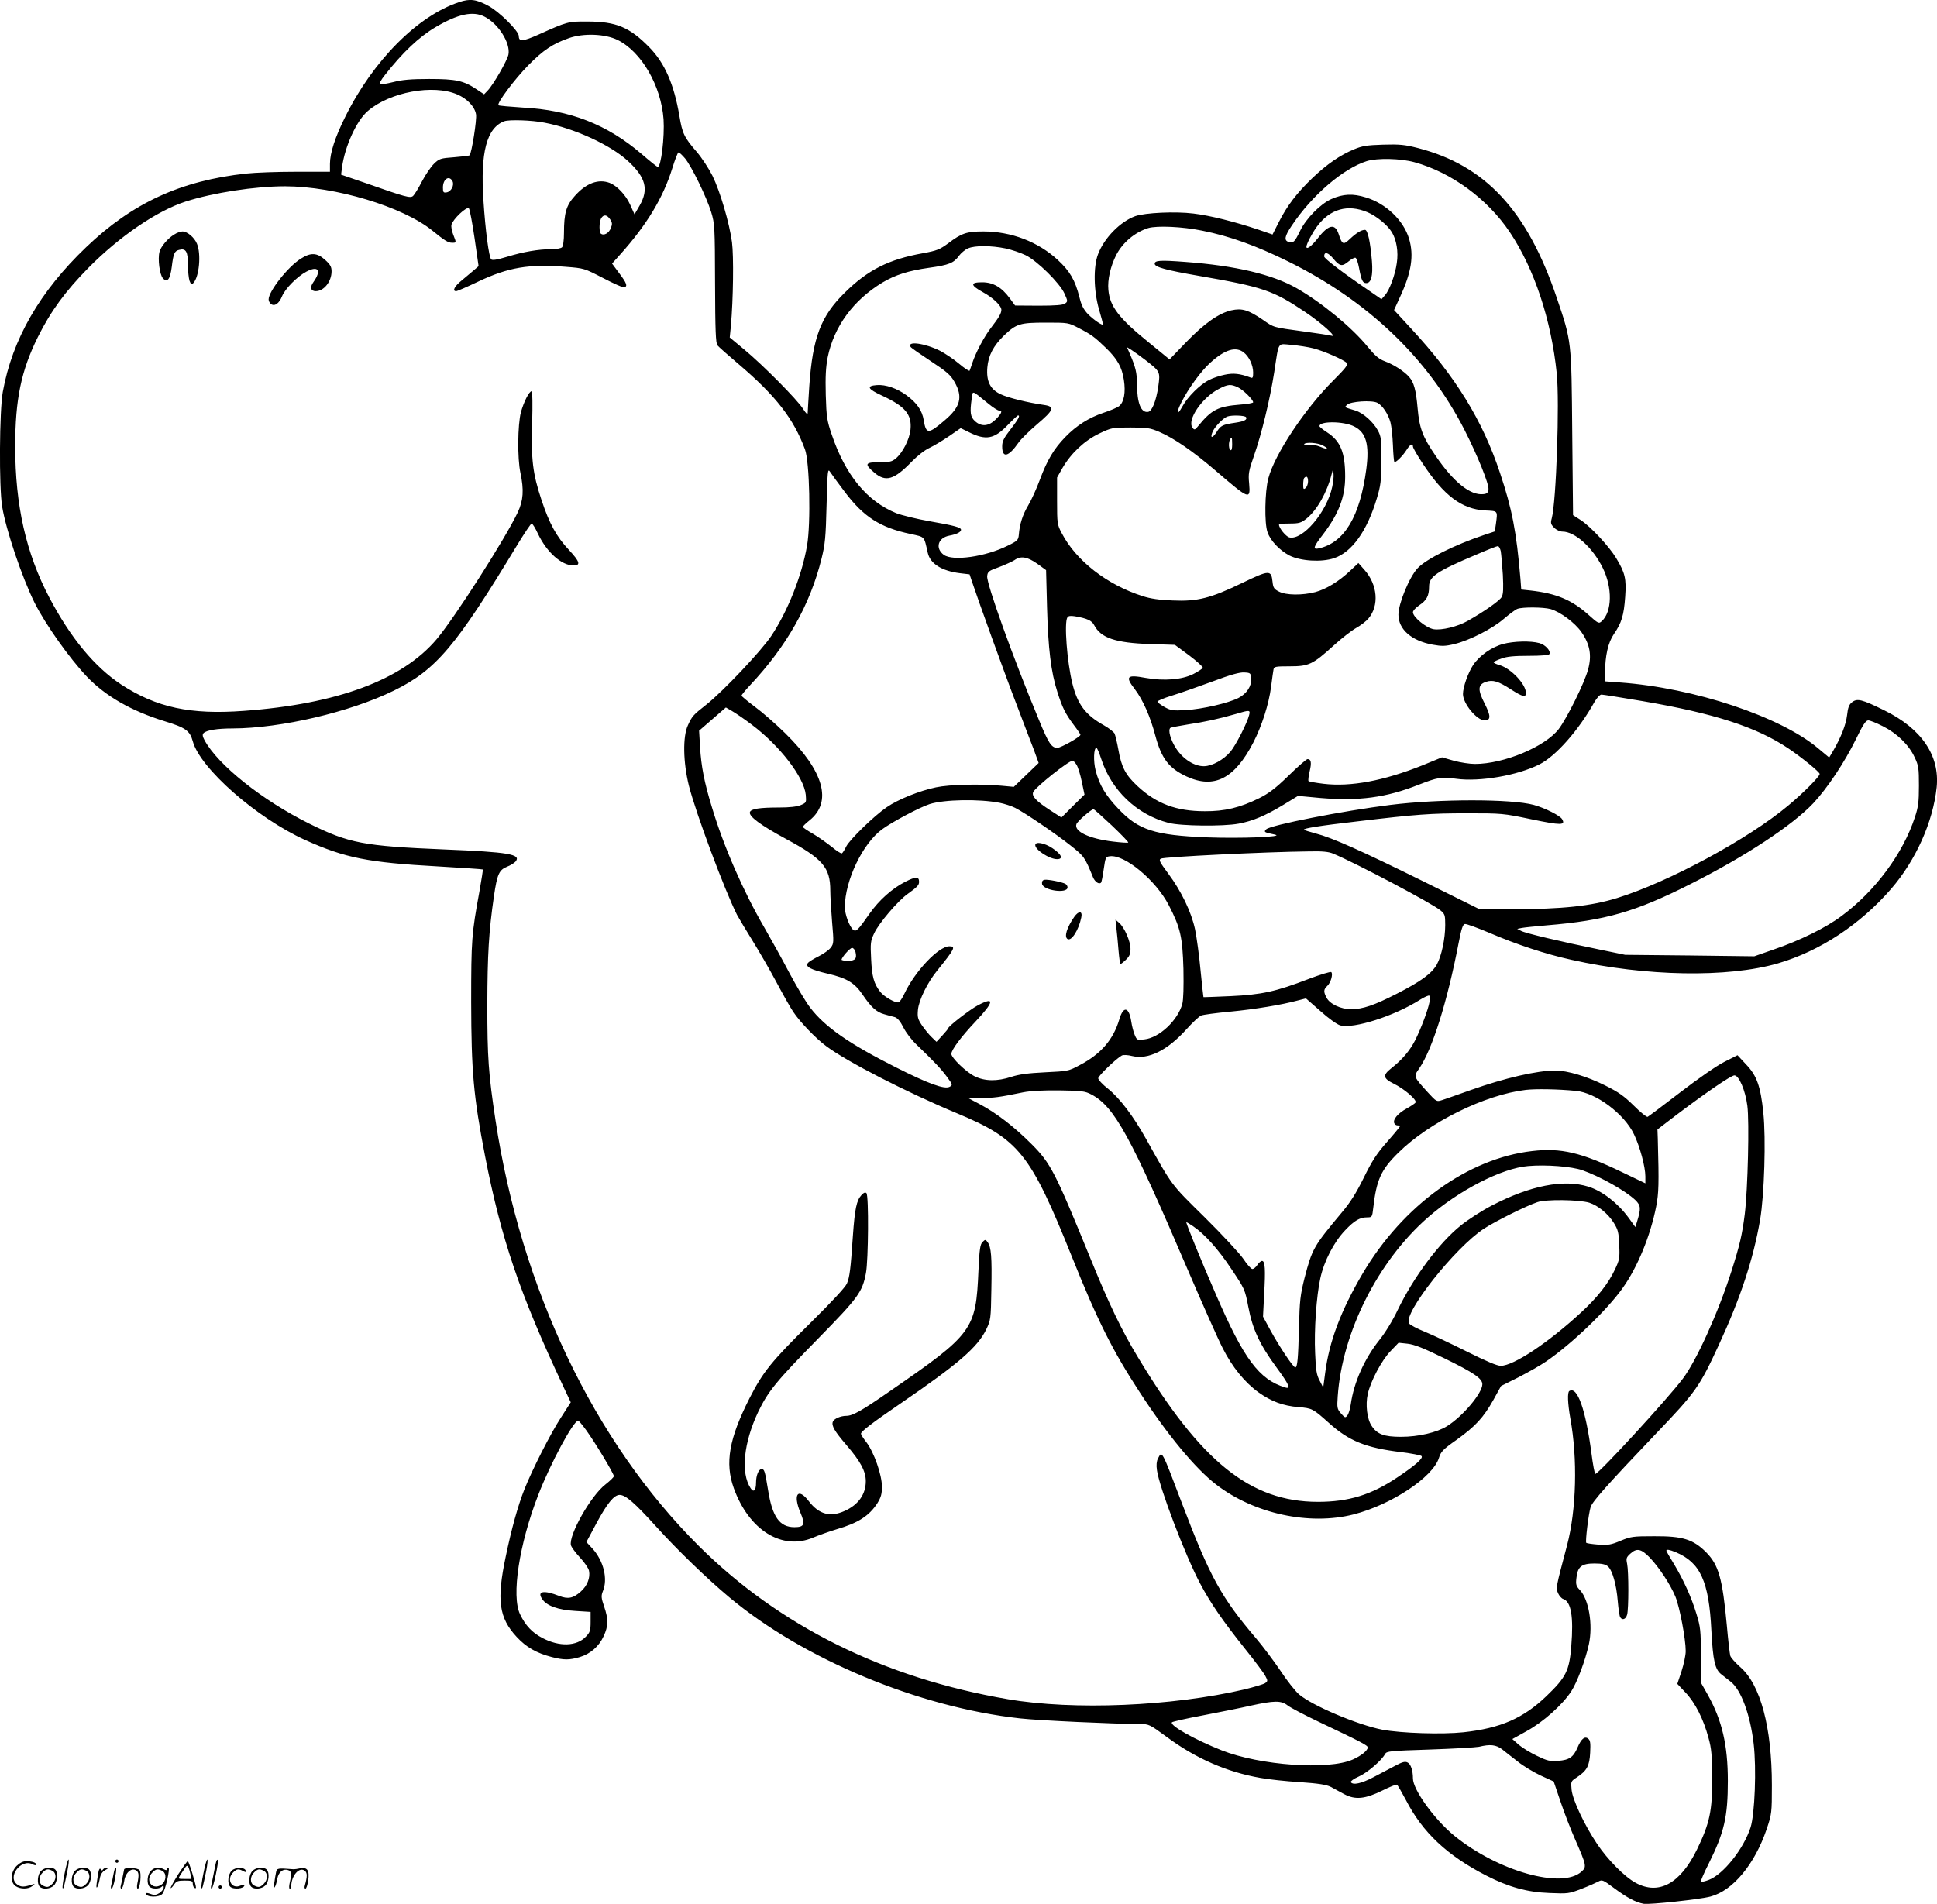
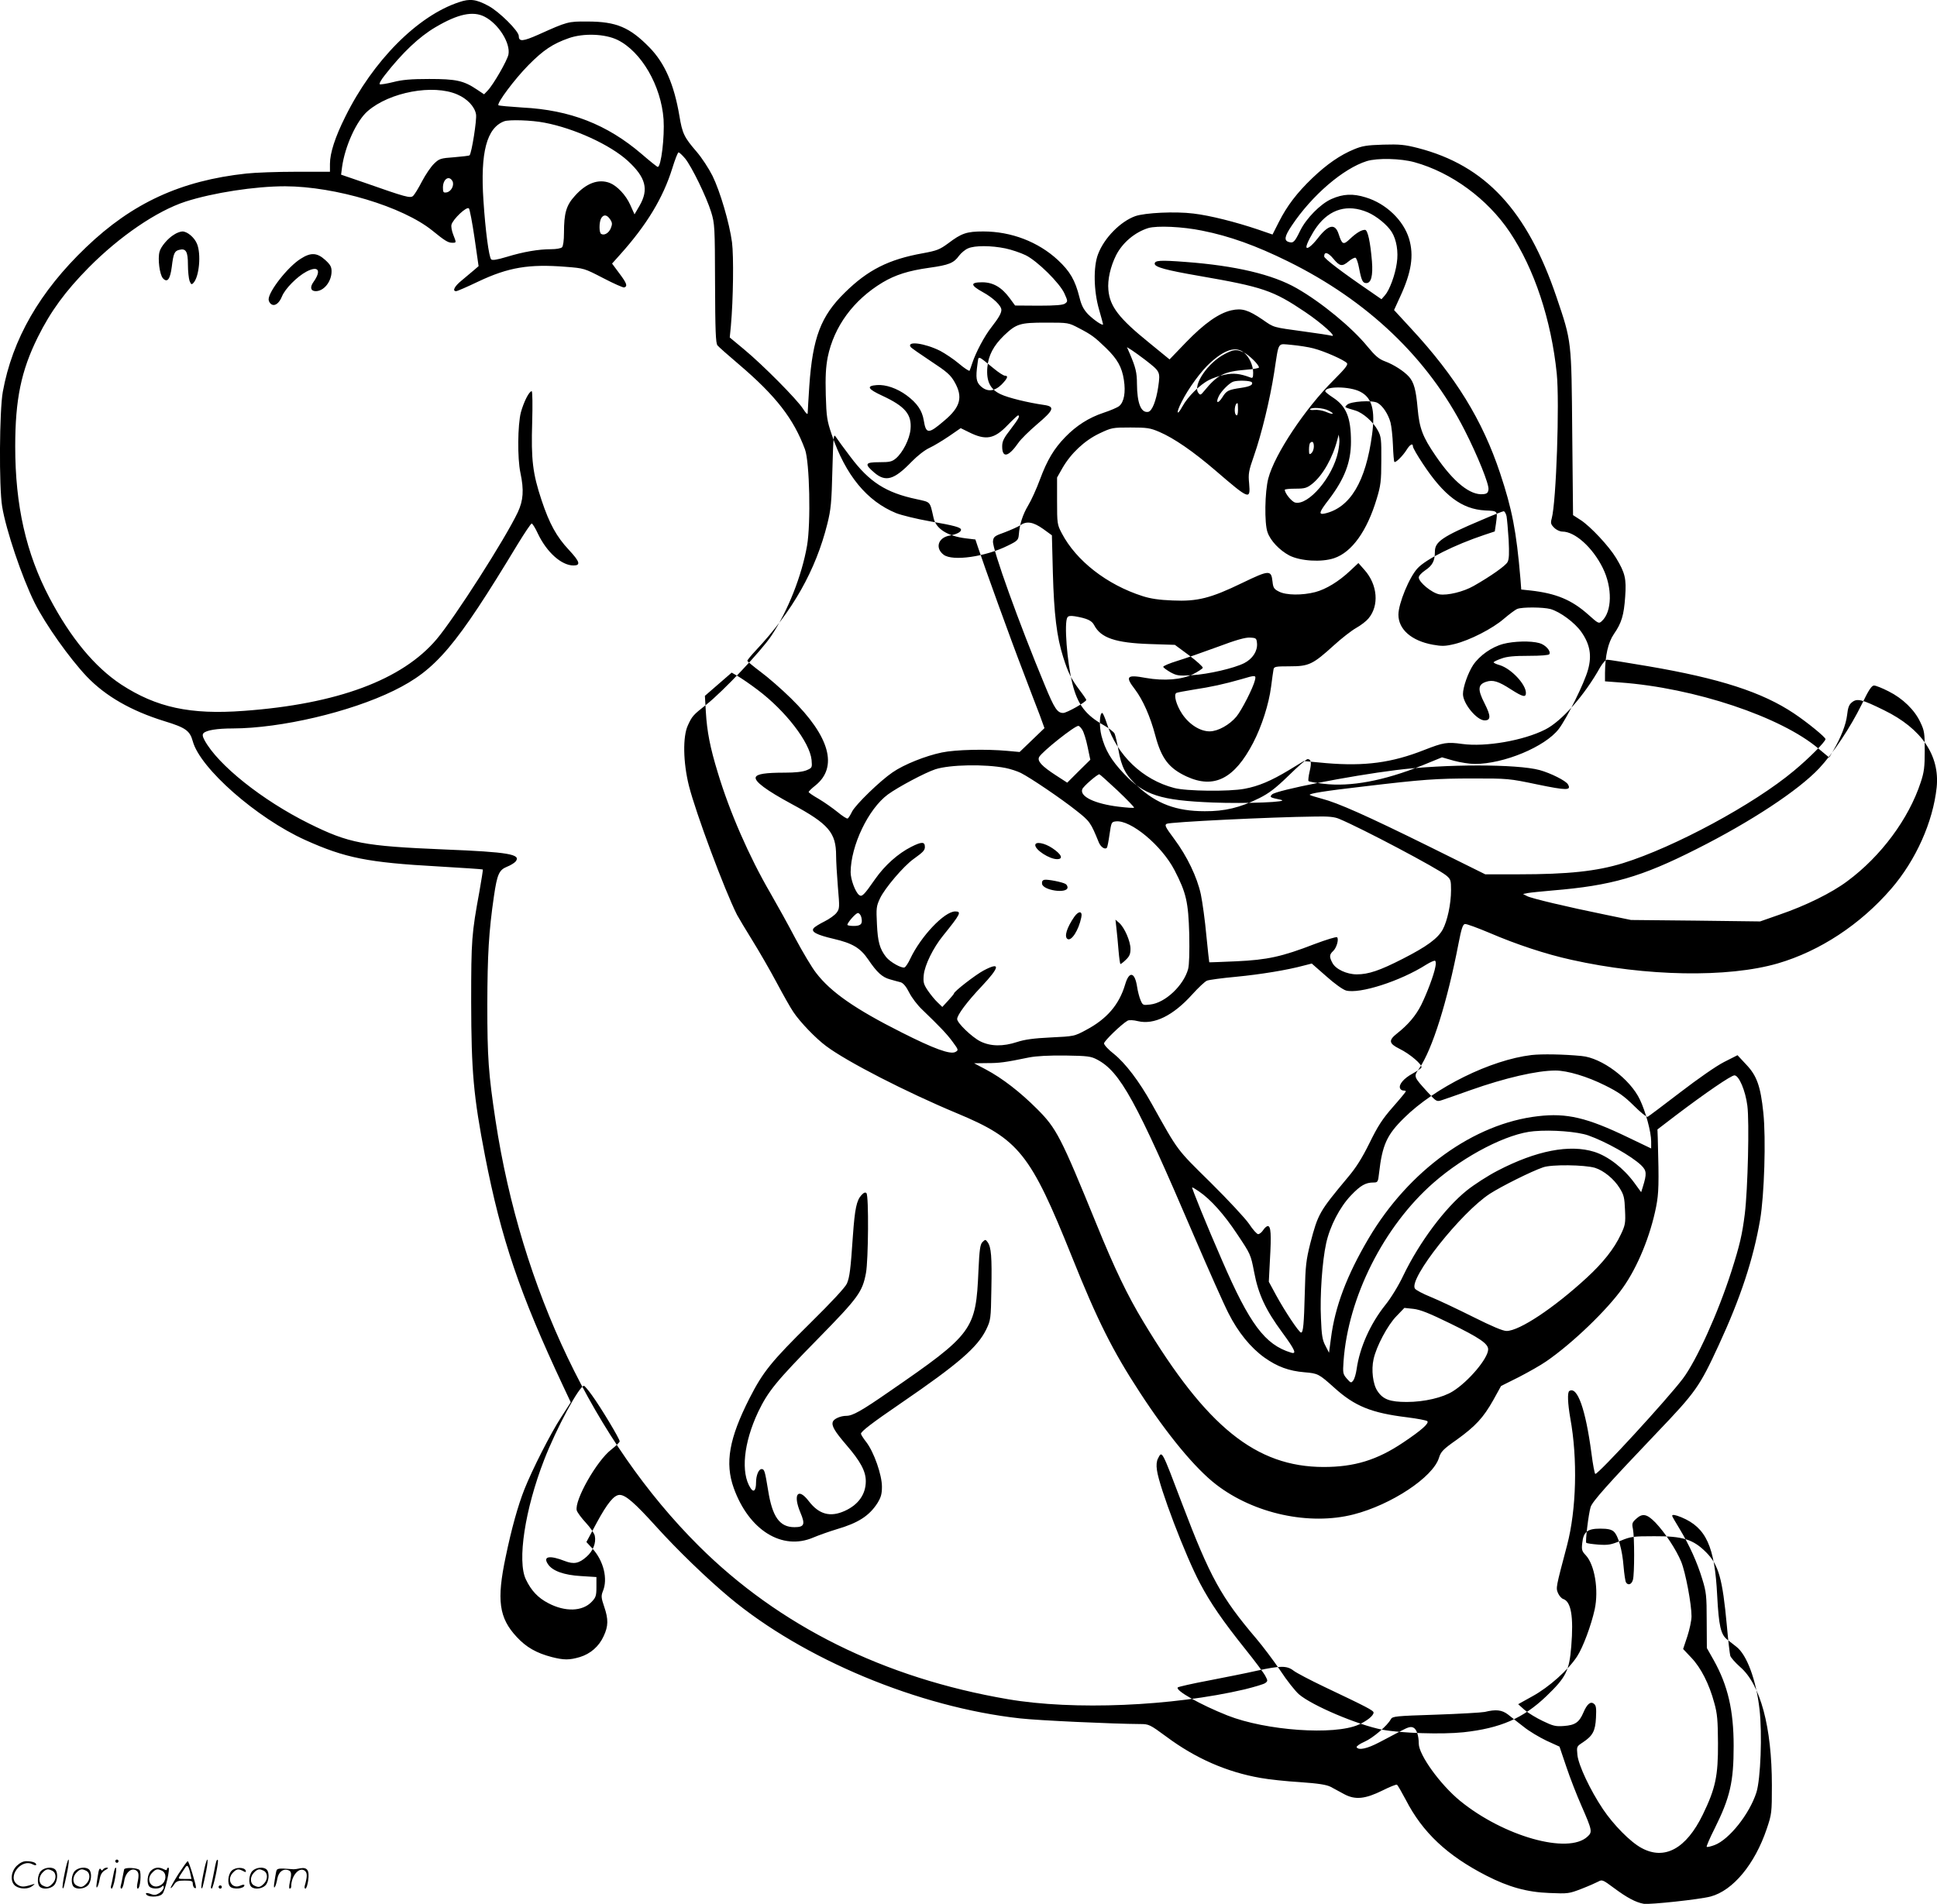
<svg xmlns="http://www.w3.org/2000/svg" version="1.0" viewBox="0 0 1200.135 1179.891" preserveAspectRatio="xMidYMid meet">
  <g transform="translate(-0.567,1180.444) scale(0.1,-0.1)" fill="#000000" stroke="none">
-     <path d="M2850 11791 c-256 -84 -533 -362 -705 -710 -63 -126 -95 -225 -95 -292 l0 -49 -210 0 c-116 0 -254 -5 -308 -11 -406 -44 -706 -182 -993 -457 -287 -274 -457 -570 -516 -896 -21 -116 -24 -588 -4 -711 24 -146 123 -439 201 -596 67 -134 216 -344 324 -458 116 -121 274 -212 481 -276 131 -40 157 -59 175 -124 45 -168 396 -476 696 -612 248 -112 390 -140 823 -164 151 -9 276 -17 278 -19 2 -1 -8 -63 -21 -137 -48 -262 -51 -297 -51 -684 1 -434 14 -582 86 -955 100 -513 214 -851 484 -1426 l47 -100 -61 -95 c-64 -98 -178 -323 -226 -444 -40 -101 -80 -244 -116 -418 -57 -269 -42 -379 68 -497 59 -64 122 -100 218 -125 75 -19 108 -19 173 0 66 20 119 66 148 130 29 62 30 104 3 183 -19 55 -19 67 -8 95 32 76 5 188 -65 265 l-37 40 62 116 c67 124 109 176 144 176 37 0 94 -50 226 -196 130 -144 315 -323 454 -439 458 -383 1173 -681 1801 -750 115 -13 575 -34 744 -35 54 0 60 -3 162 -78 181 -135 376 -220 584 -256 49 -9 159 -21 244 -26 115 -8 164 -16 190 -29 19 -10 58 -31 85 -46 68 -36 129 -30 238 24 44 22 84 38 88 35 5 -3 29 -45 55 -94 104 -202 256 -345 500 -470 137 -70 251 -102 389 -107 117 -5 122 -4 200 26 44 17 91 38 104 45 23 13 29 10 95 -39 82 -61 136 -90 186 -99 37 -6 346 27 414 45 139 37 274 200 348 419 31 92 32 100 32 270 0 361 -71 626 -197 734 -30 27 -58 58 -61 70 -3 11 -13 95 -21 186 -27 293 -51 377 -129 455 -80 80 -145 100 -321 99 -131 0 -145 -2 -208 -28 -59 -25 -77 -28 -138 -24 -38 3 -72 8 -75 11 -7 7 14 180 27 222 11 34 102 137 410 460 242 253 265 286 384 544 135 292 214 532 256 776 26 152 37 503 20 664 -17 163 -40 229 -106 298 l-54 58 -83 -42 c-49 -25 -161 -103 -273 -189 -104 -80 -195 -148 -201 -151 -7 -2 -45 29 -85 69 -60 59 -94 84 -179 126 -110 55 -233 92 -307 92 -115 0 -313 -46 -525 -121 -79 -28 -158 -56 -177 -62 -34 -11 -35 -11 -89 48 -89 98 -89 97 -53 148 81 118 174 413 244 777 17 88 26 116 39 118 9 2 79 -24 155 -56 163 -70 346 -131 506 -166 460 -103 968 -112 1278 -22 260 76 511 241 702 462 153 177 259 414 282 629 20 197 -93 364 -326 478 -138 68 -167 75 -199 49 -18 -14 -25 -33 -30 -79 -7 -60 -38 -138 -86 -221 l-25 -42 -65 54 c-232 198 -771 378 -1231 411 l-93 7 0 52 c1 108 19 188 55 241 48 69 62 117 70 231 8 112 0 147 -56 240 -44 73 -158 195 -219 235 l-48 31 -5 507 c-5 577 -3 566 -97 843 -182 538 -441 817 -859 925 -82 21 -113 24 -216 21 -100 -3 -130 -8 -180 -29 -85 -35 -168 -92 -258 -178 -96 -92 -157 -172 -208 -273 l-39 -77 -87 30 c-142 48 -301 88 -403 100 -113 14 -299 5 -360 -16 -92 -33 -193 -135 -231 -236 -30 -78 -27 -228 6 -342 14 -48 25 -90 25 -92 0 -13 -58 27 -93 62 -28 30 -41 55 -53 104 -27 108 -59 162 -134 232 -122 113 -289 177 -462 177 -103 0 -135 -11 -218 -74 -52 -38 -69 -45 -156 -61 -212 -38 -341 -103 -484 -244 -149 -146 -199 -279 -220 -578 -5 -81 -10 -157 -10 -167 0 -14 -9 -6 -29 25 -36 57 -249 272 -365 368 l-89 74 7 71 c15 167 18 433 7 519 -16 119 -73 314 -121 412 -22 44 -66 112 -99 150 -76 88 -88 112 -106 222 -33 194 -90 325 -184 422 -123 126 -206 162 -386 162 -120 1 -125 -1 -303 -81 -97 -43 -122 -45 -122 -9 0 31 -121 151 -188 187 -76 41 -115 46 -182 23z m158 -90 c86 -44 161 -163 148 -234 -7 -37 -94 -188 -129 -224 l-22 -23 -45 30 c-82 55 -129 65 -295 65 -113 0 -168 -5 -222 -19 -40 -10 -77 -16 -84 -14 -6 2 7 27 32 58 108 138 211 236 313 296 139 82 232 102 304 65z m824 -144 c148 -73 270 -284 285 -492 7 -108 -15 -295 -36 -295 -4 0 -49 36 -101 81 -213 182 -442 272 -737 287 -78 5 -145 11 -149 14 -12 12 101 163 186 249 92 93 150 132 250 167 91 32 224 27 302 -11z m-993 -338 c61 -26 108 -75 116 -123 6 -32 -27 -241 -40 -254 -3 -3 -46 -8 -95 -12 -85 -6 -93 -9 -125 -40 -19 -18 -53 -68 -75 -110 -22 -43 -47 -83 -55 -90 -18 -15 -44 -8 -303 83 l-143 49 6 47 c18 130 90 288 159 347 136 118 406 168 555 103z m541 -175 c184 -35 407 -137 516 -237 111 -102 130 -176 73 -276 l-32 -55 -27 60 c-27 60 -81 117 -127 135 -70 26 -145 -1 -216 -81 -53 -58 -67 -107 -67 -228 0 -47 -5 -83 -12 -90 -7 -7 -37 -12 -68 -12 -78 0 -171 -16 -273 -47 -63 -19 -91 -23 -98 -16 -14 14 -36 178 -48 365 -20 298 20 450 129 491 30 11 170 7 250 -9z m870 -221 c41 -50 133 -239 162 -333 22 -72 23 -91 24 -442 1 -290 4 -371 15 -384 7 -9 67 -62 133 -118 229 -195 339 -337 409 -526 29 -77 37 -459 13 -597 -32 -185 -119 -406 -222 -560 -62 -93 -299 -344 -403 -426 -80 -63 -87 -70 -113 -127 -33 -70 -30 -230 6 -375 43 -170 221 -647 298 -800 12 -22 55 -94 96 -160 41 -66 108 -182 148 -257 40 -75 87 -159 105 -185 41 -62 140 -165 204 -212 128 -96 496 -285 810 -416 384 -160 455 -249 712 -889 158 -395 253 -584 421 -841 171 -263 344 -472 473 -571 235 -181 577 -255 851 -185 234 60 491 230 529 350 12 39 25 53 109 112 118 85 166 137 228 247 l48 87 110 55 c60 31 136 74 169 97 162 111 379 320 475 456 92 129 171 322 207 504 16 84 18 136 10 423 l-2 55 115 88 c181 137 341 247 362 247 28 0 68 -94 80 -188 13 -98 3 -518 -16 -672 -16 -127 -31 -192 -83 -355 -83 -259 -217 -554 -301 -665 -96 -127 -521 -590 -542 -590 -4 0 -15 57 -24 128 -36 272 -87 417 -137 386 -13 -8 -10 -77 6 -169 46 -251 38 -566 -20 -787 -70 -265 -70 -263 -56 -297 7 -16 22 -33 32 -36 49 -16 65 -109 50 -293 -12 -151 -32 -192 -154 -309 -144 -138 -285 -199 -514 -224 -133 -14 -385 -6 -503 16 -153 30 -434 149 -516 219 -22 19 -75 85 -116 148 -42 62 -109 151 -149 198 -217 255 -286 380 -459 835 -129 340 -124 330 -150 280 -8 -16 -11 -40 -6 -72 14 -105 177 -533 268 -703 64 -121 139 -230 278 -404 61 -76 118 -152 126 -169 15 -28 15 -31 -1 -43 -9 -7 -67 -24 -127 -39 -449 -105 -1061 -131 -1468 -61 -767 131 -1416 453 -1916 951 -648 646 -1099 1591 -1258 2635 -44 291 -51 390 -51 720 1 308 9 450 41 670 20 137 32 163 81 183 21 8 45 23 53 32 37 45 -42 59 -440 75 -502 21 -592 38 -840 161 -290 144 -564 363 -647 516 -13 24 -14 36 -6 44 18 18 83 29 181 29 298 1 725 101 997 234 263 129 384 272 769 909 43 70 81 127 86 127 5 0 23 -29 39 -64 55 -115 146 -196 220 -196 46 0 40 23 -28 96 -77 82 -121 162 -170 309 -55 166 -65 250 -58 482 3 106 2 193 -3 193 -16 0 -49 -66 -67 -131 -20 -78 -22 -285 -3 -374 23 -108 18 -172 -16 -245 -78 -165 -391 -654 -503 -787 -213 -252 -616 -402 -1194 -444 -332 -25 -542 21 -760 163 -165 109 -314 289 -445 538 -145 276 -212 572 -212 937 0 293 37 470 140 678 80 161 171 285 315 431 192 194 422 351 600 409 171 55 430 95 617 95 312 -1 729 -126 913 -275 76 -62 97 -75 122 -75 27 0 27 -1 7 50 -9 22 -14 50 -11 62 9 34 94 115 108 101 5 -5 21 -88 35 -184 l25 -174 -29 -25 c-16 -14 -50 -42 -75 -63 -45 -36 -61 -67 -35 -67 7 0 69 27 138 60 186 88 314 109 540 91 115 -9 115 -9 233 -70 65 -34 124 -60 130 -58 23 7 16 26 -29 86 l-46 62 51 57 c164 183 265 350 322 533 17 55 34 99 39 99 5 0 23 -17 40 -37z m4520 -24 c228 -63 452 -227 590 -433 152 -227 257 -544 291 -876 18 -178 -3 -795 -31 -898 -8 -29 -6 -37 15 -58 14 -14 36 -24 51 -24 78 0 187 -98 250 -225 61 -123 58 -272 -6 -330 -18 -17 -22 -15 -82 39 -104 93 -200 133 -360 151 l-57 6 -5 67 c-25 295 -52 432 -126 654 -109 328 -275 598 -552 897 l-105 114 37 81 c71 153 87 257 56 361 -35 115 -143 218 -268 256 -80 25 -141 22 -213 -10 -68 -30 -156 -120 -193 -195 -35 -72 -43 -80 -72 -71 -30 9 -25 36 19 101 126 189 319 354 465 400 65 20 210 17 296 -7z m-5961 -117 c13 -25 -8 -66 -37 -70 -19 -3 -22 1 -22 30 0 53 38 78 59 40z m5670 -193 c56 -24 123 -79 150 -123 29 -47 42 -122 31 -192 -10 -73 -45 -167 -73 -199 l-22 -25 -75 52 c-167 114 -280 200 -280 213 0 32 24 26 57 -14 40 -48 54 -50 95 -16 17 14 36 24 42 22 6 -2 16 -30 22 -63 15 -79 23 -94 45 -94 30 0 42 45 35 135 -10 120 -26 195 -43 195 -23 0 -55 -20 -94 -57 -40 -38 -48 -35 -69 30 -22 69 -63 61 -131 -27 -37 -47 -69 -71 -69 -51 0 17 35 84 65 125 81 110 191 141 314 89z m-4693 -44 c14 -21 14 -30 4 -55 -12 -30 -41 -47 -60 -35 -13 8 -13 71 0 96 15 26 36 24 56 -6z m3668 -70 c171 -34 334 -93 531 -190 495 -244 868 -600 1095 -1046 80 -157 152 -335 148 -367 -2 -21 -9 -28 -32 -30 -80 -9 -184 74 -295 237 -81 118 -101 171 -112 295 -10 114 -23 161 -53 195 -31 35 -95 76 -149 96 -38 14 -61 34 -108 91 -96 118 -285 274 -439 362 -150 86 -381 140 -688 163 -157 12 -192 10 -192 -11 0 -21 71 -40 273 -75 398 -69 460 -90 659 -224 104 -70 202 -159 163 -147 -11 3 -87 15 -170 26 -196 27 -184 23 -257 74 -89 60 -127 72 -194 57 -77 -18 -166 -80 -281 -199 l-101 -105 -126 103 c-188 152 -244 225 -253 328 -6 63 13 145 48 215 40 78 116 142 199 168 55 16 212 9 334 -16z m-1219 -110 c38 -8 94 -27 125 -42 72 -35 212 -173 241 -238 21 -47 21 -49 3 -62 -13 -9 -58 -13 -163 -13 l-146 1 -33 45 c-50 68 -103 99 -171 99 -75 0 -74 -18 4 -61 64 -35 115 -84 115 -110 0 -21 -17 -50 -62 -108 -43 -54 -97 -157 -118 -221 -7 -22 -15 -43 -17 -48 -2 -4 -32 15 -66 44 -33 28 -86 63 -116 79 -96 48 -209 63 -183 24 4 -6 60 -45 125 -88 99 -65 122 -85 147 -129 53 -93 37 -155 -63 -239 -99 -85 -114 -85 -128 2 -10 61 -42 107 -107 155 -59 43 -128 67 -183 63 -68 -5 -58 -24 33 -66 142 -66 184 -116 175 -209 -6 -61 -48 -143 -90 -179 -25 -21 -39 -24 -103 -24 -89 0 -94 -11 -32 -64 71 -61 123 -46 233 68 34 35 81 72 110 85 28 13 82 46 122 73 l71 49 49 -24 c107 -54 159 -44 243 44 31 32 60 59 63 59 15 0 4 -21 -45 -85 -43 -55 -53 -75 -53 -107 0 -75 39 -66 101 23 14 21 66 72 115 114 105 89 113 110 42 120 -98 14 -221 44 -267 66 -65 30 -90 80 -83 166 6 74 38 135 104 199 76 72 98 79 258 79 140 0 140 0 205 -34 77 -40 98 -55 169 -124 70 -68 98 -118 110 -197 12 -77 1 -137 -29 -162 -11 -9 -55 -28 -98 -42 -90 -30 -167 -79 -236 -150 -70 -72 -112 -142 -157 -263 -21 -57 -54 -130 -73 -161 -34 -57 -53 -116 -58 -182 -3 -32 -8 -38 -68 -67 -138 -69 -341 -98 -397 -57 -55 41 -36 106 35 119 44 8 72 22 72 36 0 15 -39 26 -194 53 -80 14 -173 37 -207 50 -182 74 -315 236 -400 487 -29 85 -33 108 -37 245 -3 116 0 171 12 235 39 190 159 354 340 463 79 47 160 73 289 91 122 17 152 29 185 75 13 17 38 38 55 45 42 19 145 18 232 0z m1910 -620 c69 -18 190 -72 206 -91 8 -10 -11 -34 -83 -106 -176 -175 -365 -459 -404 -608 -22 -83 -25 -279 -5 -334 18 -53 75 -112 135 -144 69 -35 199 -43 277 -17 111 37 205 169 265 370 24 79 28 108 28 235 1 131 -1 149 -21 186 -28 53 -91 109 -139 124 -73 22 -69 19 -52 36 21 21 154 30 188 12 32 -17 67 -70 81 -122 6 -23 13 -86 15 -140 2 -55 6 -102 9 -104 7 -8 53 38 76 75 21 34 39 43 39 20 0 -8 27 -55 61 -106 131 -199 242 -282 386 -290 81 -4 78 0 67 -84 l-7 -46 -66 -22 c-182 -61 -359 -149 -412 -206 -51 -54 -119 -219 -119 -288 0 -91 81 -162 213 -186 56 -10 76 -10 134 4 95 23 237 96 307 157 33 28 70 56 83 61 32 12 159 11 205 -1 60 -17 152 -85 192 -143 53 -76 65 -145 41 -232 -22 -83 -131 -302 -182 -369 -85 -110 -340 -216 -519 -216 -32 0 -91 9 -131 20 l-73 21 -122 -50 c-240 -96 -444 -134 -612 -114 -48 6 -90 13 -93 17 -3 3 0 30 7 60 13 54 9 76 -13 76 -7 0 -60 -46 -118 -103 -81 -79 -123 -110 -181 -139 -119 -59 -215 -82 -338 -81 -176 0 -299 46 -417 156 -74 69 -99 117 -118 225 -8 45 -19 90 -24 101 -6 10 -35 33 -65 50 -115 64 -164 130 -196 259 -33 133 -52 378 -31 410 6 10 20 11 47 7 75 -13 104 -26 119 -55 41 -79 132 -110 345 -117 l155 -5 88 -65 c48 -36 86 -71 85 -77 -2 -6 -28 -23 -59 -39 -70 -35 -181 -44 -294 -24 -118 22 -130 10 -68 -70 50 -66 96 -170 127 -288 38 -142 84 -202 194 -253 170 -78 296 -14 412 209 53 102 97 239 111 347 6 48 13 96 15 107 3 18 11 20 101 20 118 0 142 11 273 130 47 43 109 91 137 107 29 16 64 43 77 59 68 80 57 210 -24 301 l-38 43 -49 -46 c-73 -69 -151 -116 -218 -134 -81 -21 -181 -20 -225 3 -30 15 -36 23 -40 61 -8 74 -19 74 -187 -7 -196 -95 -278 -116 -432 -109 -81 3 -137 11 -186 27 -220 70 -412 219 -501 390 -28 53 -29 60 -29 200 l0 145 34 60 c53 91 136 169 228 213 76 36 81 37 193 37 103 0 122 -3 178 -27 91 -39 209 -120 350 -241 208 -179 216 -183 207 -79 -6 60 -3 78 30 172 47 134 99 349 125 515 31 200 18 179 108 172 42 -4 104 -13 137 -22z m-1045 -70 c95 -74 95 -73 82 -167 -13 -88 -38 -151 -62 -156 -45 -8 -69 53 -70 174 0 69 -8 102 -45 188 l-17 39 29 -18 c15 -10 53 -37 83 -60z m612 45 c33 -26 58 -79 58 -125 0 -31 -3 -36 -17 -30 -64 24 -105 29 -160 17 -31 -6 -75 -21 -97 -33 -56 -28 -132 -104 -164 -163 -35 -64 -41 -42 -6 26 42 85 123 195 178 244 91 83 159 103 208 64z m-36 -216 c33 -16 94 -76 94 -93 0 -4 -36 -11 -80 -14 -137 -11 -177 -31 -259 -131 -22 -27 -25 -28 -37 -12 -35 48 59 186 163 240 57 30 74 31 119 10z m-1547 -101 c29 -24 59 -43 67 -43 23 0 16 -17 -21 -55 -44 -43 -89 -47 -129 -10 -28 26 -32 52 -20 138 8 53 -4 57 103 -30z m1597 -84 c9 -15 -11 -26 -65 -34 -81 -12 -92 -17 -118 -59 -28 -44 -44 -36 -20 11 17 31 63 77 87 86 28 10 109 7 116 -4z m671 -58 c73 -37 94 -112 74 -264 -39 -294 -136 -455 -293 -491 -41 -9 -36 8 26 88 97 128 136 231 136 357 0 150 -29 220 -112 274 -26 17 -47 34 -47 38 -3 33 151 32 216 -2z m-757 -112 c0 -24 -4 -38 -10 -34 -17 10 -11 75 7 75 2 0 3 -18 3 -41z m561 -5 c43 -22 30 -28 -16 -8 -21 9 -53 14 -71 12 -18 -2 -30 0 -28 4 9 14 84 9 115 -8z m-2962 -287 c117 -156 220 -222 409 -262 90 -20 82 -11 106 -117 15 -67 86 -112 200 -126 l59 -7 15 -45 c33 -101 208 -586 279 -769 41 -108 88 -232 105 -275 l29 -80 -77 -74 -77 -74 -76 7 c-131 12 -320 8 -406 -10 -101 -21 -234 -74 -305 -123 -78 -53 -228 -199 -251 -243 -10 -21 -22 -40 -27 -43 -5 -3 -33 15 -63 40 -30 24 -82 61 -116 81 -35 20 -63 39 -63 43 0 4 18 22 41 40 143 114 90 305 -150 540 -59 58 -144 132 -189 165 -44 33 -81 64 -82 68 0 5 24 34 53 65 228 243 371 496 443 785 22 89 26 131 31 332 6 215 7 228 22 205 9 -14 49 -69 90 -123z m3021 31 c-33 -157 -184 -334 -266 -314 -22 6 -64 58 -64 79 0 4 30 7 66 7 58 0 71 4 104 30 65 52 127 161 156 275 l8 30 4 -28 c2 -15 -2 -51 -8 -79z m-150 33 c0 -16 -7 -34 -15 -41 -13 -11 -15 -7 -15 22 0 19 3 38 7 41 14 15 23 6 23 -22z m1194 -432 c3 -18 9 -83 13 -146 4 -85 3 -120 -7 -138 -12 -23 -106 -89 -210 -148 -63 -36 -162 -60 -212 -52 -46 8 -128 75 -128 105 0 10 18 29 40 44 45 30 60 58 60 116 0 61 46 93 290 196 69 30 130 54 136 54 6 0 14 -14 18 -31z m-2872 -78 l55 -40 6 -233 c7 -254 24 -397 64 -522 31 -98 49 -134 102 -205 23 -30 41 -57 41 -60 0 -13 -121 -81 -143 -81 -36 0 -54 26 -114 172 -159 382 -326 846 -321 892 3 28 9 33 74 56 39 15 81 34 95 43 39 28 80 21 141 -22z m1326 -711 c3 -47 -27 -94 -79 -121 -63 -32 -223 -69 -324 -75 -82 -5 -94 -3 -133 18 -24 14 -45 29 -45 34 -1 5 39 22 88 37 50 15 162 55 250 87 114 43 172 59 200 57 38 -2 40 -4 43 -37z m2421 -140 c446 -76 709 -161 906 -293 81 -54 195 -147 195 -159 0 -16 -101 -118 -195 -196 -248 -208 -741 -474 -1060 -573 -162 -50 -339 -69 -647 -69 l-206 0 -349 173 c-385 190 -564 270 -665 296 -37 10 -70 20 -73 23 -9 8 94 25 330 52 368 44 455 50 680 50 216 0 223 0 399 -37 184 -38 213 -38 190 1 -13 22 -106 69 -175 88 -139 38 -586 38 -890 0 -289 -36 -742 -125 -768 -151 -17 -17 -13 -19 54 -33 65 -14 -215 -25 -422 -17 -323 13 -424 45 -549 178 -79 83 -117 147 -140 236 -15 59 -12 141 5 141 4 0 17 -30 29 -67 63 -196 221 -347 417 -398 74 -20 340 -23 435 -5 87 16 165 49 276 116 l92 56 139 -13 c238 -20 406 2 608 82 118 46 140 50 234 37 145 -20 380 21 514 89 102 51 244 212 341 386 16 27 34 47 44 47 9 0 122 -18 251 -40z m-5515 -147 c173 -130 323 -325 334 -434 4 -48 4 -49 -31 -64 -24 -10 -70 -15 -134 -15 -121 0 -173 -8 -181 -28 -9 -26 65 -81 224 -167 228 -123 274 -177 274 -320 0 -33 5 -120 11 -193 11 -127 11 -135 -8 -160 -11 -15 -45 -39 -75 -54 -30 -15 -60 -33 -67 -42 -18 -22 17 -41 124 -66 116 -27 165 -56 214 -128 54 -80 87 -110 135 -123 22 -6 52 -15 66 -18 16 -5 34 -26 53 -64 16 -32 52 -79 81 -106 110 -106 152 -150 188 -199 37 -50 37 -52 17 -63 -32 -17 -133 20 -333 121 -288 145 -439 250 -530 369 -26 33 -83 129 -128 213 -44 84 -115 212 -156 283 -131 225 -252 502 -325 745 -48 156 -67 256 -74 375 l-6 101 83 72 83 72 38 -22 c21 -12 77 -50 123 -85z m3081 60 c-11 -47 -82 -186 -115 -226 -43 -51 -113 -90 -164 -91 -59 -1 -128 42 -172 108 -36 54 -54 119 -36 130 5 3 54 12 109 21 106 16 188 34 293 64 90 27 93 26 85 -6z m3926 -69 c88 -44 162 -116 197 -192 25 -52 27 -68 27 -177 0 -101 -4 -132 -25 -195 -74 -226 -246 -458 -454 -612 -97 -73 -260 -153 -421 -208 l-120 -42 -400 5 -400 4 -155 32 c-245 50 -463 102 -489 116 l-25 13 30 6 c16 3 85 10 154 16 363 30 548 83 890 256 338 170 632 364 761 501 86 92 194 254 264 397 43 89 61 116 76 116 11 0 51 -16 90 -36z m-4996 -238 c9 -13 24 -61 33 -105 l17 -81 -72 -71 -71 -71 -68 44 c-91 59 -119 90 -106 115 19 34 219 193 243 193 5 0 16 -11 24 -24z m-475 -237 c30 -6 73 -20 95 -31 61 -31 250 -159 343 -233 85 -67 89 -73 140 -198 12 -28 37 -45 49 -33 4 3 11 41 17 83 11 75 12 78 39 81 92 11 285 -150 364 -303 73 -141 85 -197 91 -395 2 -112 0 -190 -7 -217 -28 -102 -142 -210 -235 -220 -45 -5 -46 -5 -60 28 -8 19 -17 55 -21 81 -14 93 -49 101 -74 16 -37 -126 -114 -215 -243 -283 -72 -39 -75 -39 -218 -46 -106 -5 -162 -13 -208 -28 -88 -29 -165 -28 -229 4 -53 27 -143 114 -143 138 0 25 61 107 151 202 115 122 119 155 13 99 -49 -26 -184 -130 -184 -143 0 -3 -17 -23 -36 -44 l-36 -39 -30 29 c-16 15 -43 48 -60 73 -26 39 -29 51 -25 96 6 62 59 169 119 243 109 135 117 151 76 151 -67 0 -213 -154 -279 -294 -12 -26 -28 -50 -35 -53 -18 -7 -89 33 -114 64 -40 51 -52 95 -57 204 -5 99 -4 111 19 160 29 62 146 200 208 244 60 43 70 54 70 75 0 33 -20 33 -85 0 -81 -41 -163 -114 -222 -198 -71 -102 -83 -114 -101 -100 -24 20 -52 97 -52 141 1 165 110 393 231 482 63 46 230 135 294 156 90 29 307 33 435 8z m694 -140 c59 -56 105 -104 102 -106 -2 -3 -45 0 -95 6 -148 18 -242 63 -226 108 5 17 93 93 106 93 3 0 54 -46 113 -101z m1372 -175 c140 -58 614 -309 664 -351 28 -23 30 -30 30 -91 0 -86 -23 -192 -52 -245 -31 -55 -97 -104 -248 -181 -141 -72 -211 -96 -284 -96 -62 0 -131 32 -151 71 -20 37 -19 52 4 73 22 20 37 74 25 86 -5 4 -67 -15 -139 -42 -204 -79 -293 -98 -485 -107 -91 -4 -166 -7 -168 -6 -1 1 -9 76 -18 166 -8 90 -24 205 -34 254 -23 108 -86 238 -165 344 -55 74 -61 86 -47 94 17 11 647 42 918 45 83 2 122 -2 150 -14z m-2960 -609 c10 -41 -1 -55 -46 -55 -22 0 -40 3 -40 7 0 14 52 73 65 73 8 0 17 -11 21 -25z m3557 -308 c-9 -51 -53 -166 -88 -237 -34 -67 -81 -122 -148 -175 -56 -44 -53 -63 13 -96 66 -32 146 -101 136 -117 -3 -6 -29 -23 -56 -38 -53 -29 -85 -67 -76 -90 3 -8 12 -14 21 -14 8 0 15 -2 15 -5 0 -3 -36 -47 -81 -98 -65 -74 -93 -118 -144 -222 -47 -95 -84 -154 -136 -215 -175 -210 -183 -223 -231 -407 -26 -105 -30 -138 -34 -303 -5 -198 -10 -250 -23 -250 -13 0 -101 133 -154 230 l-46 85 7 137 c9 155 6 208 -13 208 -7 0 -20 -11 -29 -25 -9 -14 -23 -25 -31 -25 -8 0 -33 28 -56 63 -23 34 -131 150 -239 257 -213 210 -197 188 -364 487 -78 140 -163 252 -235 310 -34 26 -61 56 -61 65 0 15 109 120 146 141 9 5 37 4 64 -3 100 -24 218 34 336 165 38 42 79 81 92 86 12 5 93 16 180 24 155 15 318 42 418 69 l51 13 89 -78 c51 -46 103 -83 123 -89 84 -23 337 58 497 160 26 16 51 27 55 24 5 -2 6 -19 2 -37z m906 -553 c125 -11 301 -143 361 -270 36 -75 70 -201 70 -260 l0 -43 -144 69 c-253 122 -379 152 -557 131 -397 -45 -801 -336 -1050 -758 -135 -229 -208 -422 -233 -618 l-12 -90 -22 43 c-19 35 -24 65 -28 170 -7 143 8 355 32 464 23 107 85 226 154 298 59 62 91 80 139 80 27 0 29 3 35 58 20 175 48 237 155 342 192 190 537 360 790 390 64 7 197 5 310 -6z m-3002 -22 c143 -75 242 -255 600 -1092 91 -212 187 -428 214 -480 60 -119 138 -214 223 -275 79 -56 151 -83 248 -91 84 -7 89 -10 185 -96 126 -114 229 -156 450 -183 64 -8 121 -19 126 -24 13 -13 -37 -57 -149 -132 -162 -109 -302 -152 -494 -152 -418 1 -724 248 -1115 898 -100 165 -180 332 -293 610 -220 539 -246 590 -367 711 -105 105 -216 191 -318 245 l-72 38 80 1 c77 0 110 4 260 35 46 9 123 13 225 12 139 -2 159 -5 197 -25z m3043 -470 c110 -39 267 -127 328 -185 34 -33 36 -52 10 -135 l-10 -32 -43 59 c-67 91 -162 164 -247 191 -153 48 -360 8 -600 -117 -60 -31 -145 -86 -190 -122 -136 -109 -294 -321 -393 -526 -30 -64 -78 -142 -113 -185 -93 -117 -158 -263 -177 -397 -4 -28 -13 -60 -21 -70 -13 -17 -15 -16 -40 12 -24 28 -25 35 -20 107 28 397 249 836 557 1106 194 170 460 307 623 320 113 10 270 -3 336 -26z m42 -201 c54 -17 118 -69 153 -126 26 -42 30 -59 33 -137 4 -80 1 -93 -26 -150 -41 -88 -110 -175 -211 -268 -204 -188 -418 -330 -497 -330 -23 0 -91 29 -207 87 -94 47 -212 103 -261 123 -50 20 -95 44 -100 53 -39 61 286 471 464 587 71 46 259 140 330 164 52 19 258 16 322 -3z m-2454 -146 c72 -49 155 -141 237 -265 83 -124 84 -126 105 -235 26 -138 71 -234 174 -374 80 -109 92 -137 54 -125 -161 49 -256 177 -427 572 -95 217 -190 452 -185 452 3 0 22 -11 42 -25z m1556 -818 c184 -90 236 -126 236 -161 0 -55 -121 -199 -219 -260 -62 -39 -177 -66 -285 -66 -105 0 -148 16 -182 68 -28 41 -39 131 -24 197 17 79 87 211 142 267 l49 51 56 -6 c43 -5 96 -26 227 -90z m-5317 -445 c56 -77 173 -272 172 -286 0 -6 -24 -29 -52 -51 -91 -70 -229 -315 -214 -377 4 -13 29 -47 56 -76 27 -29 53 -66 56 -82 9 -43 -11 -94 -51 -129 -47 -42 -79 -48 -134 -27 -94 37 -138 30 -106 -18 27 -43 100 -69 206 -75 l95 -6 0 -62 c0 -54 -4 -65 -29 -91 -57 -61 -165 -64 -269 -9 -64 33 -106 78 -139 147 -55 113 -6 435 113 741 75 194 218 460 247 459 4 0 26 -26 49 -58z m6589 -789 c60 -63 129 -168 160 -243 27 -66 64 -263 64 -338 0 -26 -12 -82 -26 -125 l-26 -78 51 -54 c60 -63 111 -164 142 -280 19 -67 22 -108 23 -250 1 -202 -15 -279 -94 -442 -103 -212 -237 -285 -380 -207 -69 37 -174 144 -239 241 -79 118 -151 271 -158 335 -5 53 -5 53 33 78 62 41 78 71 82 153 3 58 1 76 -12 86 -21 18 -43 0 -66 -54 -26 -61 -52 -78 -120 -83 -52 -4 -68 0 -132 31 -40 19 -91 50 -113 69 l-39 35 88 49 c104 57 223 164 277 247 37 57 87 192 109 291 26 121 0 278 -56 337 -23 24 -26 34 -21 75 7 69 32 89 111 89 47 0 69 -5 84 -18 28 -25 53 -113 61 -216 4 -48 11 -93 15 -99 13 -21 35 -13 43 16 10 36 10 267 0 315 -7 33 -5 40 19 62 40 37 67 32 120 -22z m162 32 c153 -64 206 -181 221 -485 10 -188 22 -242 63 -273 16 -12 41 -32 56 -44 65 -50 122 -205 143 -385 18 -154 7 -436 -19 -518 -43 -134 -169 -292 -259 -326 -24 -9 -46 -14 -49 -11 -3 2 19 54 49 113 96 193 118 289 118 512 0 221 -36 375 -123 531 l-43 76 -1 170 c0 154 -3 178 -27 256 -32 106 -80 211 -140 311 -26 42 -47 79 -47 82 0 10 19 7 58 -9z m-2404 -950 c18 -14 104 -59 192 -101 261 -124 304 -146 304 -159 0 -19 -41 -52 -93 -75 -151 -67 -574 -37 -812 57 -169 67 -326 156 -308 174 4 4 91 24 193 43 102 20 235 46 295 60 146 32 188 33 229 1z m1329 -272 c20 -16 63 -50 97 -76 33 -27 97 -65 141 -86 l81 -37 42 -124 c23 -69 65 -177 93 -240 68 -156 70 -165 38 -194 -120 -111 -519 2 -789 222 -123 101 -256 285 -256 355 0 48 -13 88 -32 98 -16 9 -32 5 -77 -19 -31 -16 -91 -48 -135 -71 -76 -40 -128 -51 -141 -31 -3 5 18 21 48 34 53 23 143 100 164 140 10 18 29 20 278 28 147 5 284 13 304 17 69 17 106 13 144 -16z M1085 10351 c-39 -23 -83 -75 -91 -107 -12 -45 1 -142 21 -164 27 -30 45 -7 55 71 10 83 17 98 46 105 42 11 54 -11 54 -92 0 -40 5 -85 10 -100 9 -23 13 -25 24 -13 36 38 49 179 22 243 -16 39 -60 76 -90 76 -11 0 -35 -8 -51 -19z M1869 10201 c-79 -49 -199 -202 -199 -252 0 -9 6 -22 14 -28 22 -18 51 2 69 47 19 47 93 122 151 153 74 39 95 8 44 -64 -24 -33 -17 -57 14 -57 51 0 98 60 98 123 0 28 -8 42 -40 71 -50 45 -89 47 -151 7z M5343 4398 c-30 -33 -41 -83 -53 -253 -14 -207 -20 -255 -37 -295 -9 -22 -94 -114 -227 -245 -242 -239 -292 -301 -376 -465 -127 -250 -154 -402 -98 -558 94 -261 300 -389 493 -306 33 14 98 37 144 51 134 39 202 83 253 162 22 36 28 56 28 102 0 73 -49 213 -96 275 -19 24 -34 48 -34 53 0 14 67 66 250 191 355 243 472 345 526 455 28 59 29 64 32 249 4 202 -1 262 -23 292 -13 18 -15 18 -32 1 -14 -14 -19 -43 -25 -177 -16 -368 -32 -391 -553 -750 -173 -120 -227 -150 -266 -150 -35 0 -76 -18 -83 -36 -10 -25 11 -60 84 -145 87 -101 120 -162 120 -224 0 -81 -46 -146 -130 -184 -90 -41 -160 -22 -223 60 -67 88 -100 43 -52 -71 31 -73 24 -90 -37 -90 -92 0 -137 64 -163 227 -20 122 -23 133 -41 133 -18 0 -34 -40 -34 -83 0 -50 -15 -65 -34 -35 -62 95 -43 281 47 472 62 129 112 190 373 456 248 253 273 288 295 405 15 80 18 480 3 495 -7 7 -16 4 -31 -12z M9320 7814 c-72 -19 -147 -72 -187 -131 -32 -49 -63 -137 -63 -180 0 -59 86 -163 134 -163 40 0 39 28 0 105 -44 86 -42 117 9 134 42 14 76 4 156 -48 72 -46 91 -50 91 -21 0 54 -91 150 -161 172 -22 6 -39 14 -39 18 0 3 21 14 48 23 34 13 79 17 169 17 74 0 124 4 128 10 12 19 -24 59 -62 69 -53 15 -158 12 -223 -5z M6420 6567 c0 -30 88 -87 135 -87 41 0 28 30 -29 68 -49 33 -106 43 -106 19z M6477 6352 c-12 -2 -17 -11 -15 -25 6 -41 158 -63 158 -22 0 7 -5 17 -12 21 -19 12 -112 30 -131 26z M6662 6123 c-47 -68 -64 -124 -42 -138 24 -15 69 55 85 133 9 41 -15 44 -43 5z M6923 6050 c4 -30 9 -92 13 -137 4 -46 9 -83 12 -83 3 0 19 12 34 27 22 21 28 36 28 67 0 47 -37 132 -70 161 l-23 20 6 -55z M406 194 c-10 -47 -15 -88 -12 -91 5 -6 9 7 30 110 7 37 10 67 6 67 -4 0 -15 -39 -24 -86z M720 270 c0 -5 5 -10 10 -10 6 0 10 5 10 10 0 6 -4 10 -10 10 -5 0 -10 -4 -10 -10z M1266 194 c-10 -47 -15 -88 -12 -91 5 -6 9 7 30 110 7 37 10 67 6 67 -4 0 -15 -39 -24 -86z M1346 269 c-3 -8 -10 -41 -16 -74 -6 -33 -14 -68 -16 -77 -3 -10 -1 -18 3 -18 10 0 46 171 38 178 -2 3 -7 -1 -9 -9z M109 241 c-38 -38 -41 -101 -7 -125 29 -20 79 -20 104 0 18 14 18 15 1 10 -53 -17 -69 -17 -92 -2 -69 45 21 166 94 126 12 -6 21 -7 21 -1 0 12 -25 21 -62 21 -19 0 -39 -10 -59 -29z M1110 189 c-28 -45 -49 -83 -47 -85 2 -3 12 7 21 21 14 21 24 25 66 25 43 0 50 -3 50 -19 0 -11 5 -23 10 -26 6 -3 10 -3 10 1 0 20 -44 164 -51 164 -4 0 -30 -37 -59 -81z m75 4 l7 -33 -42 0 c-42 0 -42 0 -28 23 8 12 21 32 29 44 15 25 22 18 34 -34z M260 210 c-22 -22 -27 -79 -8 -98 19 -19 66 -14 88 8 22 22 27 79 8 98 -19 19 -66 14 -88 -8z m71 0 c25 -14 25 -54 -1 -80 -23 -23 -33 -24 -61 -10 -25 14 -25 54 1 80 23 23 33 24 61 10z M470 210 c-22 -22 -27 -79 -8 -98 19 -19 66 -14 88 8 22 22 27 79 8 98 -19 19 -66 14 -88 -8z m71 0 c25 -14 25 -54 -1 -80 -23 -23 -33 -24 -61 -10 -25 14 -25 54 1 80 23 23 33 24 61 10z M616 204 c-3 -16 -8 -47 -11 -69 -8 -51 10 -26 19 27 5 27 15 42 34 53 18 10 22 14 10 15 -9 0 -20 -5 -24 -11 -5 -8 -9 -8 -14 1 -5 8 -10 3 -14 -16z M717 223 c-2 -4 -7 -26 -11 -48 -4 -22 -9 -48 -12 -57 -3 -10 -1 -18 4 -18 4 0 14 28 20 62 11 58 10 81 -1 61z M775 220 c-1 -3 -5 -23 -9 -45 -4 -22 -9 -48 -12 -57 -3 -10 -1 -18 4 -18 5 0 13 20 17 45 7 53 44 87 74 68 17 -11 19 -28 8 -80 -4 -18 -3 -33 2 -33 16 0 24 99 11 115 -12 14 -87 18 -95 5z M940 210 c-22 -22 -27 -79 -8 -98 15 -15 61 -15 76 0 9 9 12 8 12 -5 0 -9 -12 -24 -26 -34 -21 -13 -32 -15 -55 -6 -16 6 -29 8 -29 3 0 -24 81 -27 102 -2 18 19 50 162 37 162 -5 0 -9 -5 -9 -10 0 -7 -6 -7 -19 0 -30 16 -59 12 -81 -10z m71 0 c29 -16 25 -65 -6 -86 -56 -37 -103 28 -55 76 23 23 33 24 61 10z M1441 211 c-23 -23 -28 -80 -9 -99 19 -19 88 -13 88 9 0 5 -11 4 -24 -2 -54 -25 -89 38 -46 81 23 23 33 24 62 9 16 -9 19 -8 16 3 -8 22 -64 22 -87 -1z M1570 210 c-22 -22 -27 -79 -8 -98 19 -19 66 -14 88 8 22 22 27 79 8 98 -19 19 -66 14 -88 -8z m71 0 c25 -14 25 -54 -1 -80 -23 -23 -33 -24 -61 -10 -25 14 -25 54 1 80 23 23 33 24 61 10z M1716 201 c-3 -14 -8 -44 -11 -66 -8 -51 10 -26 19 27 8 41 35 63 66 53 22 -7 24 -21 11 -77 -5 -22 -5 -38 0 -38 5 0 9 6 9 13 0 68 51 125 85 97 15 -13 15 -35 -1 -92 -3 -10 -1 -18 4 -18 6 0 13 23 17 50 9 63 -5 84 -49 76 -17 -4 -35 -6 -41 -6 -101 8 -104 7 -109 -19z M1360 110 c0 -5 5 -10 10 -10 6 0 10 5 10 10 0 6 -4 10 -10 10 -5 0 -10 -4 -10 -10z" />
+     <path d="M2850 11791 c-256 -84 -533 -362 -705 -710 -63 -126 -95 -225 -95 -292 l0 -49 -210 0 c-116 0 -254 -5 -308 -11 -406 -44 -706 -182 -993 -457 -287 -274 -457 -570 -516 -896 -21 -116 -24 -588 -4 -711 24 -146 123 -439 201 -596 67 -134 216 -344 324 -458 116 -121 274 -212 481 -276 131 -40 157 -59 175 -124 45 -168 396 -476 696 -612 248 -112 390 -140 823 -164 151 -9 276 -17 278 -19 2 -1 -8 -63 -21 -137 -48 -262 -51 -297 -51 -684 1 -434 14 -582 86 -955 100 -513 214 -851 484 -1426 l47 -100 -61 -95 c-64 -98 -178 -323 -226 -444 -40 -101 -80 -244 -116 -418 -57 -269 -42 -379 68 -497 59 -64 122 -100 218 -125 75 -19 108 -19 173 0 66 20 119 66 148 130 29 62 30 104 3 183 -19 55 -19 67 -8 95 32 76 5 188 -65 265 l-37 40 62 116 c67 124 109 176 144 176 37 0 94 -50 226 -196 130 -144 315 -323 454 -439 458 -383 1173 -681 1801 -750 115 -13 575 -34 744 -35 54 0 60 -3 162 -78 181 -135 376 -220 584 -256 49 -9 159 -21 244 -26 115 -8 164 -16 190 -29 19 -10 58 -31 85 -46 68 -36 129 -30 238 24 44 22 84 38 88 35 5 -3 29 -45 55 -94 104 -202 256 -345 500 -470 137 -70 251 -102 389 -107 117 -5 122 -4 200 26 44 17 91 38 104 45 23 13 29 10 95 -39 82 -61 136 -90 186 -99 37 -6 346 27 414 45 139 37 274 200 348 419 31 92 32 100 32 270 0 361 -71 626 -197 734 -30 27 -58 58 -61 70 -3 11 -13 95 -21 186 -27 293 -51 377 -129 455 -80 80 -145 100 -321 99 -131 0 -145 -2 -208 -28 -59 -25 -77 -28 -138 -24 -38 3 -72 8 -75 11 -7 7 14 180 27 222 11 34 102 137 410 460 242 253 265 286 384 544 135 292 214 532 256 776 26 152 37 503 20 664 -17 163 -40 229 -106 298 l-54 58 -83 -42 c-49 -25 -161 -103 -273 -189 -104 -80 -195 -148 -201 -151 -7 -2 -45 29 -85 69 -60 59 -94 84 -179 126 -110 55 -233 92 -307 92 -115 0 -313 -46 -525 -121 -79 -28 -158 -56 -177 -62 -34 -11 -35 -11 -89 48 -89 98 -89 97 -53 148 81 118 174 413 244 777 17 88 26 116 39 118 9 2 79 -24 155 -56 163 -70 346 -131 506 -166 460 -103 968 -112 1278 -22 260 76 511 241 702 462 153 177 259 414 282 629 20 197 -93 364 -326 478 -138 68 -167 75 -199 49 -18 -14 -25 -33 -30 -79 -7 -60 -38 -138 -86 -221 l-25 -42 -65 54 c-232 198 -771 378 -1231 411 l-93 7 0 52 c1 108 19 188 55 241 48 69 62 117 70 231 8 112 0 147 -56 240 -44 73 -158 195 -219 235 l-48 31 -5 507 c-5 577 -3 566 -97 843 -182 538 -441 817 -859 925 -82 21 -113 24 -216 21 -100 -3 -130 -8 -180 -29 -85 -35 -168 -92 -258 -178 -96 -92 -157 -172 -208 -273 l-39 -77 -87 30 c-142 48 -301 88 -403 100 -113 14 -299 5 -360 -16 -92 -33 -193 -135 -231 -236 -30 -78 -27 -228 6 -342 14 -48 25 -90 25 -92 0 -13 -58 27 -93 62 -28 30 -41 55 -53 104 -27 108 -59 162 -134 232 -122 113 -289 177 -462 177 -103 0 -135 -11 -218 -74 -52 -38 -69 -45 -156 -61 -212 -38 -341 -103 -484 -244 -149 -146 -199 -279 -220 -578 -5 -81 -10 -157 -10 -167 0 -14 -9 -6 -29 25 -36 57 -249 272 -365 368 l-89 74 7 71 c15 167 18 433 7 519 -16 119 -73 314 -121 412 -22 44 -66 112 -99 150 -76 88 -88 112 -106 222 -33 194 -90 325 -184 422 -123 126 -206 162 -386 162 -120 1 -125 -1 -303 -81 -97 -43 -122 -45 -122 -9 0 31 -121 151 -188 187 -76 41 -115 46 -182 23z m158 -90 c86 -44 161 -163 148 -234 -7 -37 -94 -188 -129 -224 l-22 -23 -45 30 c-82 55 -129 65 -295 65 -113 0 -168 -5 -222 -19 -40 -10 -77 -16 -84 -14 -6 2 7 27 32 58 108 138 211 236 313 296 139 82 232 102 304 65z m824 -144 c148 -73 270 -284 285 -492 7 -108 -15 -295 -36 -295 -4 0 -49 36 -101 81 -213 182 -442 272 -737 287 -78 5 -145 11 -149 14 -12 12 101 163 186 249 92 93 150 132 250 167 91 32 224 27 302 -11z m-993 -338 c61 -26 108 -75 116 -123 6 -32 -27 -241 -40 -254 -3 -3 -46 -8 -95 -12 -85 -6 -93 -9 -125 -40 -19 -18 -53 -68 -75 -110 -22 -43 -47 -83 -55 -90 -18 -15 -44 -8 -303 83 l-143 49 6 47 c18 130 90 288 159 347 136 118 406 168 555 103z m541 -175 c184 -35 407 -137 516 -237 111 -102 130 -176 73 -276 l-32 -55 -27 60 c-27 60 -81 117 -127 135 -70 26 -145 -1 -216 -81 -53 -58 -67 -107 -67 -228 0 -47 -5 -83 -12 -90 -7 -7 -37 -12 -68 -12 -78 0 -171 -16 -273 -47 -63 -19 -91 -23 -98 -16 -14 14 -36 178 -48 365 -20 298 20 450 129 491 30 11 170 7 250 -9z m870 -221 c41 -50 133 -239 162 -333 22 -72 23 -91 24 -442 1 -290 4 -371 15 -384 7 -9 67 -62 133 -118 229 -195 339 -337 409 -526 29 -77 37 -459 13 -597 -32 -185 -119 -406 -222 -560 -62 -93 -299 -344 -403 -426 -80 -63 -87 -70 -113 -127 -33 -70 -30 -230 6 -375 43 -170 221 -647 298 -800 12 -22 55 -94 96 -160 41 -66 108 -182 148 -257 40 -75 87 -159 105 -185 41 -62 140 -165 204 -212 128 -96 496 -285 810 -416 384 -160 455 -249 712 -889 158 -395 253 -584 421 -841 171 -263 344 -472 473 -571 235 -181 577 -255 851 -185 234 60 491 230 529 350 12 39 25 53 109 112 118 85 166 137 228 247 l48 87 110 55 c60 31 136 74 169 97 162 111 379 320 475 456 92 129 171 322 207 504 16 84 18 136 10 423 l-2 55 115 88 c181 137 341 247 362 247 28 0 68 -94 80 -188 13 -98 3 -518 -16 -672 -16 -127 -31 -192 -83 -355 -83 -259 -217 -554 -301 -665 -96 -127 -521 -590 -542 -590 -4 0 -15 57 -24 128 -36 272 -87 417 -137 386 -13 -8 -10 -77 6 -169 46 -251 38 -566 -20 -787 -70 -265 -70 -263 -56 -297 7 -16 22 -33 32 -36 49 -16 65 -109 50 -293 -12 -151 -32 -192 -154 -309 -144 -138 -285 -199 -514 -224 -133 -14 -385 -6 -503 16 -153 30 -434 149 -516 219 -22 19 -75 85 -116 148 -42 62 -109 151 -149 198 -217 255 -286 380 -459 835 -129 340 -124 330 -150 280 -8 -16 -11 -40 -6 -72 14 -105 177 -533 268 -703 64 -121 139 -230 278 -404 61 -76 118 -152 126 -169 15 -28 15 -31 -1 -43 -9 -7 -67 -24 -127 -39 -449 -105 -1061 -131 -1468 -61 -767 131 -1416 453 -1916 951 -648 646 -1099 1591 -1258 2635 -44 291 -51 390 -51 720 1 308 9 450 41 670 20 137 32 163 81 183 21 8 45 23 53 32 37 45 -42 59 -440 75 -502 21 -592 38 -840 161 -290 144 -564 363 -647 516 -13 24 -14 36 -6 44 18 18 83 29 181 29 298 1 725 101 997 234 263 129 384 272 769 909 43 70 81 127 86 127 5 0 23 -29 39 -64 55 -115 146 -196 220 -196 46 0 40 23 -28 96 -77 82 -121 162 -170 309 -55 166 -65 250 -58 482 3 106 2 193 -3 193 -16 0 -49 -66 -67 -131 -20 -78 -22 -285 -3 -374 23 -108 18 -172 -16 -245 -78 -165 -391 -654 -503 -787 -213 -252 -616 -402 -1194 -444 -332 -25 -542 21 -760 163 -165 109 -314 289 -445 538 -145 276 -212 572 -212 937 0 293 37 470 140 678 80 161 171 285 315 431 192 194 422 351 600 409 171 55 430 95 617 95 312 -1 729 -126 913 -275 76 -62 97 -75 122 -75 27 0 27 -1 7 50 -9 22 -14 50 -11 62 9 34 94 115 108 101 5 -5 21 -88 35 -184 l25 -174 -29 -25 c-16 -14 -50 -42 -75 -63 -45 -36 -61 -67 -35 -67 7 0 69 27 138 60 186 88 314 109 540 91 115 -9 115 -9 233 -70 65 -34 124 -60 130 -58 23 7 16 26 -29 86 l-46 62 51 57 c164 183 265 350 322 533 17 55 34 99 39 99 5 0 23 -17 40 -37z m4520 -24 c228 -63 452 -227 590 -433 152 -227 257 -544 291 -876 18 -178 -3 -795 -31 -898 -8 -29 -6 -37 15 -58 14 -14 36 -24 51 -24 78 0 187 -98 250 -225 61 -123 58 -272 -6 -330 -18 -17 -22 -15 -82 39 -104 93 -200 133 -360 151 l-57 6 -5 67 c-25 295 -52 432 -126 654 -109 328 -275 598 -552 897 l-105 114 37 81 c71 153 87 257 56 361 -35 115 -143 218 -268 256 -80 25 -141 22 -213 -10 -68 -30 -156 -120 -193 -195 -35 -72 -43 -80 -72 -71 -30 9 -25 36 19 101 126 189 319 354 465 400 65 20 210 17 296 -7z m-5961 -117 c13 -25 -8 -66 -37 -70 -19 -3 -22 1 -22 30 0 53 38 78 59 40z m5670 -193 c56 -24 123 -79 150 -123 29 -47 42 -122 31 -192 -10 -73 -45 -167 -73 -199 l-22 -25 -75 52 c-167 114 -280 200 -280 213 0 32 24 26 57 -14 40 -48 54 -50 95 -16 17 14 36 24 42 22 6 -2 16 -30 22 -63 15 -79 23 -94 45 -94 30 0 42 45 35 135 -10 120 -26 195 -43 195 -23 0 -55 -20 -94 -57 -40 -38 -48 -35 -69 30 -22 69 -63 61 -131 -27 -37 -47 -69 -71 -69 -51 0 17 35 84 65 125 81 110 191 141 314 89z m-4693 -44 c14 -21 14 -30 4 -55 -12 -30 -41 -47 -60 -35 -13 8 -13 71 0 96 15 26 36 24 56 -6z m3668 -70 c171 -34 334 -93 531 -190 495 -244 868 -600 1095 -1046 80 -157 152 -335 148 -367 -2 -21 -9 -28 -32 -30 -80 -9 -184 74 -295 237 -81 118 -101 171 -112 295 -10 114 -23 161 -53 195 -31 35 -95 76 -149 96 -38 14 -61 34 -108 91 -96 118 -285 274 -439 362 -150 86 -381 140 -688 163 -157 12 -192 10 -192 -11 0 -21 71 -40 273 -75 398 -69 460 -90 659 -224 104 -70 202 -159 163 -147 -11 3 -87 15 -170 26 -196 27 -184 23 -257 74 -89 60 -127 72 -194 57 -77 -18 -166 -80 -281 -199 l-101 -105 -126 103 c-188 152 -244 225 -253 328 -6 63 13 145 48 215 40 78 116 142 199 168 55 16 212 9 334 -16z m-1219 -110 c38 -8 94 -27 125 -42 72 -35 212 -173 241 -238 21 -47 21 -49 3 -62 -13 -9 -58 -13 -163 -13 l-146 1 -33 45 c-50 68 -103 99 -171 99 -75 0 -74 -18 4 -61 64 -35 115 -84 115 -110 0 -21 -17 -50 -62 -108 -43 -54 -97 -157 -118 -221 -7 -22 -15 -43 -17 -48 -2 -4 -32 15 -66 44 -33 28 -86 63 -116 79 -96 48 -209 63 -183 24 4 -6 60 -45 125 -88 99 -65 122 -85 147 -129 53 -93 37 -155 -63 -239 -99 -85 -114 -85 -128 2 -10 61 -42 107 -107 155 -59 43 -128 67 -183 63 -68 -5 -58 -24 33 -66 142 -66 184 -116 175 -209 -6 -61 -48 -143 -90 -179 -25 -21 -39 -24 -103 -24 -89 0 -94 -11 -32 -64 71 -61 123 -46 233 68 34 35 81 72 110 85 28 13 82 46 122 73 l71 49 49 -24 c107 -54 159 -44 243 44 31 32 60 59 63 59 15 0 4 -21 -45 -85 -43 -55 -53 -75 -53 -107 0 -75 39 -66 101 23 14 21 66 72 115 114 105 89 113 110 42 120 -98 14 -221 44 -267 66 -65 30 -90 80 -83 166 6 74 38 135 104 199 76 72 98 79 258 79 140 0 140 0 205 -34 77 -40 98 -55 169 -124 70 -68 98 -118 110 -197 12 -77 1 -137 -29 -162 -11 -9 -55 -28 -98 -42 -90 -30 -167 -79 -236 -150 -70 -72 -112 -142 -157 -263 -21 -57 -54 -130 -73 -161 -34 -57 -53 -116 -58 -182 -3 -32 -8 -38 -68 -67 -138 -69 -341 -98 -397 -57 -55 41 -36 106 35 119 44 8 72 22 72 36 0 15 -39 26 -194 53 -80 14 -173 37 -207 50 -182 74 -315 236 -400 487 -29 85 -33 108 -37 245 -3 116 0 171 12 235 39 190 159 354 340 463 79 47 160 73 289 91 122 17 152 29 185 75 13 17 38 38 55 45 42 19 145 18 232 0z m1910 -620 c69 -18 190 -72 206 -91 8 -10 -11 -34 -83 -106 -176 -175 -365 -459 -404 -608 -22 -83 -25 -279 -5 -334 18 -53 75 -112 135 -144 69 -35 199 -43 277 -17 111 37 205 169 265 370 24 79 28 108 28 235 1 131 -1 149 -21 186 -28 53 -91 109 -139 124 -73 22 -69 19 -52 36 21 21 154 30 188 12 32 -17 67 -70 81 -122 6 -23 13 -86 15 -140 2 -55 6 -102 9 -104 7 -8 53 38 76 75 21 34 39 43 39 20 0 -8 27 -55 61 -106 131 -199 242 -282 386 -290 81 -4 78 0 67 -84 l-7 -46 -66 -22 c-182 -61 -359 -149 -412 -206 -51 -54 -119 -219 -119 -288 0 -91 81 -162 213 -186 56 -10 76 -10 134 4 95 23 237 96 307 157 33 28 70 56 83 61 32 12 159 11 205 -1 60 -17 152 -85 192 -143 53 -76 65 -145 41 -232 -22 -83 -131 -302 -182 -369 -85 -110 -340 -216 -519 -216 -32 0 -91 9 -131 20 l-73 21 -122 -50 c-240 -96 -444 -134 -612 -114 -48 6 -90 13 -93 17 -3 3 0 30 7 60 13 54 9 76 -13 76 -7 0 -60 -46 -118 -103 -81 -79 -123 -110 -181 -139 -119 -59 -215 -82 -338 -81 -176 0 -299 46 -417 156 -74 69 -99 117 -118 225 -8 45 -19 90 -24 101 -6 10 -35 33 -65 50 -115 64 -164 130 -196 259 -33 133 -52 378 -31 410 6 10 20 11 47 7 75 -13 104 -26 119 -55 41 -79 132 -110 345 -117 l155 -5 88 -65 c48 -36 86 -71 85 -77 -2 -6 -28 -23 -59 -39 -70 -35 -181 -44 -294 -24 -118 22 -130 10 -68 -70 50 -66 96 -170 127 -288 38 -142 84 -202 194 -253 170 -78 296 -14 412 209 53 102 97 239 111 347 6 48 13 96 15 107 3 18 11 20 101 20 118 0 142 11 273 130 47 43 109 91 137 107 29 16 64 43 77 59 68 80 57 210 -24 301 l-38 43 -49 -46 c-73 -69 -151 -116 -218 -134 -81 -21 -181 -20 -225 3 -30 15 -36 23 -40 61 -8 74 -19 74 -187 -7 -196 -95 -278 -116 -432 -109 -81 3 -137 11 -186 27 -220 70 -412 219 -501 390 -28 53 -29 60 -29 200 l0 145 34 60 c53 91 136 169 228 213 76 36 81 37 193 37 103 0 122 -3 178 -27 91 -39 209 -120 350 -241 208 -179 216 -183 207 -79 -6 60 -3 78 30 172 47 134 99 349 125 515 31 200 18 179 108 172 42 -4 104 -13 137 -22z m-1045 -70 c95 -74 95 -73 82 -167 -13 -88 -38 -151 -62 -156 -45 -8 -69 53 -70 174 0 69 -8 102 -45 188 l-17 39 29 -18 c15 -10 53 -37 83 -60z m612 45 c33 -26 58 -79 58 -125 0 -31 -3 -36 -17 -30 -64 24 -105 29 -160 17 -31 -6 -75 -21 -97 -33 -56 -28 -132 -104 -164 -163 -35 -64 -41 -42 -6 26 42 85 123 195 178 244 91 83 159 103 208 64z c33 -16 94 -76 94 -93 0 -4 -36 -11 -80 -14 -137 -11 -177 -31 -259 -131 -22 -27 -25 -28 -37 -12 -35 48 59 186 163 240 57 30 74 31 119 10z m-1547 -101 c29 -24 59 -43 67 -43 23 0 16 -17 -21 -55 -44 -43 -89 -47 -129 -10 -28 26 -32 52 -20 138 8 53 -4 57 103 -30z m1597 -84 c9 -15 -11 -26 -65 -34 -81 -12 -92 -17 -118 -59 -28 -44 -44 -36 -20 11 17 31 63 77 87 86 28 10 109 7 116 -4z m671 -58 c73 -37 94 -112 74 -264 -39 -294 -136 -455 -293 -491 -41 -9 -36 8 26 88 97 128 136 231 136 357 0 150 -29 220 -112 274 -26 17 -47 34 -47 38 -3 33 151 32 216 -2z m-757 -112 c0 -24 -4 -38 -10 -34 -17 10 -11 75 7 75 2 0 3 -18 3 -41z m561 -5 c43 -22 30 -28 -16 -8 -21 9 -53 14 -71 12 -18 -2 -30 0 -28 4 9 14 84 9 115 -8z m-2962 -287 c117 -156 220 -222 409 -262 90 -20 82 -11 106 -117 15 -67 86 -112 200 -126 l59 -7 15 -45 c33 -101 208 -586 279 -769 41 -108 88 -232 105 -275 l29 -80 -77 -74 -77 -74 -76 7 c-131 12 -320 8 -406 -10 -101 -21 -234 -74 -305 -123 -78 -53 -228 -199 -251 -243 -10 -21 -22 -40 -27 -43 -5 -3 -33 15 -63 40 -30 24 -82 61 -116 81 -35 20 -63 39 -63 43 0 4 18 22 41 40 143 114 90 305 -150 540 -59 58 -144 132 -189 165 -44 33 -81 64 -82 68 0 5 24 34 53 65 228 243 371 496 443 785 22 89 26 131 31 332 6 215 7 228 22 205 9 -14 49 -69 90 -123z m3021 31 c-33 -157 -184 -334 -266 -314 -22 6 -64 58 -64 79 0 4 30 7 66 7 58 0 71 4 104 30 65 52 127 161 156 275 l8 30 4 -28 c2 -15 -2 -51 -8 -79z m-150 33 c0 -16 -7 -34 -15 -41 -13 -11 -15 -7 -15 22 0 19 3 38 7 41 14 15 23 6 23 -22z m1194 -432 c3 -18 9 -83 13 -146 4 -85 3 -120 -7 -138 -12 -23 -106 -89 -210 -148 -63 -36 -162 -60 -212 -52 -46 8 -128 75 -128 105 0 10 18 29 40 44 45 30 60 58 60 116 0 61 46 93 290 196 69 30 130 54 136 54 6 0 14 -14 18 -31z m-2872 -78 l55 -40 6 -233 c7 -254 24 -397 64 -522 31 -98 49 -134 102 -205 23 -30 41 -57 41 -60 0 -13 -121 -81 -143 -81 -36 0 -54 26 -114 172 -159 382 -326 846 -321 892 3 28 9 33 74 56 39 15 81 34 95 43 39 28 80 21 141 -22z m1326 -711 c3 -47 -27 -94 -79 -121 -63 -32 -223 -69 -324 -75 -82 -5 -94 -3 -133 18 -24 14 -45 29 -45 34 -1 5 39 22 88 37 50 15 162 55 250 87 114 43 172 59 200 57 38 -2 40 -4 43 -37z m2421 -140 c446 -76 709 -161 906 -293 81 -54 195 -147 195 -159 0 -16 -101 -118 -195 -196 -248 -208 -741 -474 -1060 -573 -162 -50 -339 -69 -647 -69 l-206 0 -349 173 c-385 190 -564 270 -665 296 -37 10 -70 20 -73 23 -9 8 94 25 330 52 368 44 455 50 680 50 216 0 223 0 399 -37 184 -38 213 -38 190 1 -13 22 -106 69 -175 88 -139 38 -586 38 -890 0 -289 -36 -742 -125 -768 -151 -17 -17 -13 -19 54 -33 65 -14 -215 -25 -422 -17 -323 13 -424 45 -549 178 -79 83 -117 147 -140 236 -15 59 -12 141 5 141 4 0 17 -30 29 -67 63 -196 221 -347 417 -398 74 -20 340 -23 435 -5 87 16 165 49 276 116 l92 56 139 -13 c238 -20 406 2 608 82 118 46 140 50 234 37 145 -20 380 21 514 89 102 51 244 212 341 386 16 27 34 47 44 47 9 0 122 -18 251 -40z m-5515 -147 c173 -130 323 -325 334 -434 4 -48 4 -49 -31 -64 -24 -10 -70 -15 -134 -15 -121 0 -173 -8 -181 -28 -9 -26 65 -81 224 -167 228 -123 274 -177 274 -320 0 -33 5 -120 11 -193 11 -127 11 -135 -8 -160 -11 -15 -45 -39 -75 -54 -30 -15 -60 -33 -67 -42 -18 -22 17 -41 124 -66 116 -27 165 -56 214 -128 54 -80 87 -110 135 -123 22 -6 52 -15 66 -18 16 -5 34 -26 53 -64 16 -32 52 -79 81 -106 110 -106 152 -150 188 -199 37 -50 37 -52 17 -63 -32 -17 -133 20 -333 121 -288 145 -439 250 -530 369 -26 33 -83 129 -128 213 -44 84 -115 212 -156 283 -131 225 -252 502 -325 745 -48 156 -67 256 -74 375 l-6 101 83 72 83 72 38 -22 c21 -12 77 -50 123 -85z m3081 60 c-11 -47 -82 -186 -115 -226 -43 -51 -113 -90 -164 -91 -59 -1 -128 42 -172 108 -36 54 -54 119 -36 130 5 3 54 12 109 21 106 16 188 34 293 64 90 27 93 26 85 -6z m3926 -69 c88 -44 162 -116 197 -192 25 -52 27 -68 27 -177 0 -101 -4 -132 -25 -195 -74 -226 -246 -458 -454 -612 -97 -73 -260 -153 -421 -208 l-120 -42 -400 5 -400 4 -155 32 c-245 50 -463 102 -489 116 l-25 13 30 6 c16 3 85 10 154 16 363 30 548 83 890 256 338 170 632 364 761 501 86 92 194 254 264 397 43 89 61 116 76 116 11 0 51 -16 90 -36z m-4996 -238 c9 -13 24 -61 33 -105 l17 -81 -72 -71 -71 -71 -68 44 c-91 59 -119 90 -106 115 19 34 219 193 243 193 5 0 16 -11 24 -24z m-475 -237 c30 -6 73 -20 95 -31 61 -31 250 -159 343 -233 85 -67 89 -73 140 -198 12 -28 37 -45 49 -33 4 3 11 41 17 83 11 75 12 78 39 81 92 11 285 -150 364 -303 73 -141 85 -197 91 -395 2 -112 0 -190 -7 -217 -28 -102 -142 -210 -235 -220 -45 -5 -46 -5 -60 28 -8 19 -17 55 -21 81 -14 93 -49 101 -74 16 -37 -126 -114 -215 -243 -283 -72 -39 -75 -39 -218 -46 -106 -5 -162 -13 -208 -28 -88 -29 -165 -28 -229 4 -53 27 -143 114 -143 138 0 25 61 107 151 202 115 122 119 155 13 99 -49 -26 -184 -130 -184 -143 0 -3 -17 -23 -36 -44 l-36 -39 -30 29 c-16 15 -43 48 -60 73 -26 39 -29 51 -25 96 6 62 59 169 119 243 109 135 117 151 76 151 -67 0 -213 -154 -279 -294 -12 -26 -28 -50 -35 -53 -18 -7 -89 33 -114 64 -40 51 -52 95 -57 204 -5 99 -4 111 19 160 29 62 146 200 208 244 60 43 70 54 70 75 0 33 -20 33 -85 0 -81 -41 -163 -114 -222 -198 -71 -102 -83 -114 -101 -100 -24 20 -52 97 -52 141 1 165 110 393 231 482 63 46 230 135 294 156 90 29 307 33 435 8z m694 -140 c59 -56 105 -104 102 -106 -2 -3 -45 0 -95 6 -148 18 -242 63 -226 108 5 17 93 93 106 93 3 0 54 -46 113 -101z m1372 -175 c140 -58 614 -309 664 -351 28 -23 30 -30 30 -91 0 -86 -23 -192 -52 -245 -31 -55 -97 -104 -248 -181 -141 -72 -211 -96 -284 -96 -62 0 -131 32 -151 71 -20 37 -19 52 4 73 22 20 37 74 25 86 -5 4 -67 -15 -139 -42 -204 -79 -293 -98 -485 -107 -91 -4 -166 -7 -168 -6 -1 1 -9 76 -18 166 -8 90 -24 205 -34 254 -23 108 -86 238 -165 344 -55 74 -61 86 -47 94 17 11 647 42 918 45 83 2 122 -2 150 -14z m-2960 -609 c10 -41 -1 -55 -46 -55 -22 0 -40 3 -40 7 0 14 52 73 65 73 8 0 17 -11 21 -25z m3557 -308 c-9 -51 -53 -166 -88 -237 -34 -67 -81 -122 -148 -175 -56 -44 -53 -63 13 -96 66 -32 146 -101 136 -117 -3 -6 -29 -23 -56 -38 -53 -29 -85 -67 -76 -90 3 -8 12 -14 21 -14 8 0 15 -2 15 -5 0 -3 -36 -47 -81 -98 -65 -74 -93 -118 -144 -222 -47 -95 -84 -154 -136 -215 -175 -210 -183 -223 -231 -407 -26 -105 -30 -138 -34 -303 -5 -198 -10 -250 -23 -250 -13 0 -101 133 -154 230 l-46 85 7 137 c9 155 6 208 -13 208 -7 0 -20 -11 -29 -25 -9 -14 -23 -25 -31 -25 -8 0 -33 28 -56 63 -23 34 -131 150 -239 257 -213 210 -197 188 -364 487 -78 140 -163 252 -235 310 -34 26 -61 56 -61 65 0 15 109 120 146 141 9 5 37 4 64 -3 100 -24 218 34 336 165 38 42 79 81 92 86 12 5 93 16 180 24 155 15 318 42 418 69 l51 13 89 -78 c51 -46 103 -83 123 -89 84 -23 337 58 497 160 26 16 51 27 55 24 5 -2 6 -19 2 -37z m906 -553 c125 -11 301 -143 361 -270 36 -75 70 -201 70 -260 l0 -43 -144 69 c-253 122 -379 152 -557 131 -397 -45 -801 -336 -1050 -758 -135 -229 -208 -422 -233 -618 l-12 -90 -22 43 c-19 35 -24 65 -28 170 -7 143 8 355 32 464 23 107 85 226 154 298 59 62 91 80 139 80 27 0 29 3 35 58 20 175 48 237 155 342 192 190 537 360 790 390 64 7 197 5 310 -6z m-3002 -22 c143 -75 242 -255 600 -1092 91 -212 187 -428 214 -480 60 -119 138 -214 223 -275 79 -56 151 -83 248 -91 84 -7 89 -10 185 -96 126 -114 229 -156 450 -183 64 -8 121 -19 126 -24 13 -13 -37 -57 -149 -132 -162 -109 -302 -152 -494 -152 -418 1 -724 248 -1115 898 -100 165 -180 332 -293 610 -220 539 -246 590 -367 711 -105 105 -216 191 -318 245 l-72 38 80 1 c77 0 110 4 260 35 46 9 123 13 225 12 139 -2 159 -5 197 -25z m3043 -470 c110 -39 267 -127 328 -185 34 -33 36 -52 10 -135 l-10 -32 -43 59 c-67 91 -162 164 -247 191 -153 48 -360 8 -600 -117 -60 -31 -145 -86 -190 -122 -136 -109 -294 -321 -393 -526 -30 -64 -78 -142 -113 -185 -93 -117 -158 -263 -177 -397 -4 -28 -13 -60 -21 -70 -13 -17 -15 -16 -40 12 -24 28 -25 35 -20 107 28 397 249 836 557 1106 194 170 460 307 623 320 113 10 270 -3 336 -26z m42 -201 c54 -17 118 -69 153 -126 26 -42 30 -59 33 -137 4 -80 1 -93 -26 -150 -41 -88 -110 -175 -211 -268 -204 -188 -418 -330 -497 -330 -23 0 -91 29 -207 87 -94 47 -212 103 -261 123 -50 20 -95 44 -100 53 -39 61 286 471 464 587 71 46 259 140 330 164 52 19 258 16 322 -3z m-2454 -146 c72 -49 155 -141 237 -265 83 -124 84 -126 105 -235 26 -138 71 -234 174 -374 80 -109 92 -137 54 -125 -161 49 -256 177 -427 572 -95 217 -190 452 -185 452 3 0 22 -11 42 -25z m1556 -818 c184 -90 236 -126 236 -161 0 -55 -121 -199 -219 -260 -62 -39 -177 -66 -285 -66 -105 0 -148 16 -182 68 -28 41 -39 131 -24 197 17 79 87 211 142 267 l49 51 56 -6 c43 -5 96 -26 227 -90z m-5317 -445 c56 -77 173 -272 172 -286 0 -6 -24 -29 -52 -51 -91 -70 -229 -315 -214 -377 4 -13 29 -47 56 -76 27 -29 53 -66 56 -82 9 -43 -11 -94 -51 -129 -47 -42 -79 -48 -134 -27 -94 37 -138 30 -106 -18 27 -43 100 -69 206 -75 l95 -6 0 -62 c0 -54 -4 -65 -29 -91 -57 -61 -165 -64 -269 -9 -64 33 -106 78 -139 147 -55 113 -6 435 113 741 75 194 218 460 247 459 4 0 26 -26 49 -58z m6589 -789 c60 -63 129 -168 160 -243 27 -66 64 -263 64 -338 0 -26 -12 -82 -26 -125 l-26 -78 51 -54 c60 -63 111 -164 142 -280 19 -67 22 -108 23 -250 1 -202 -15 -279 -94 -442 -103 -212 -237 -285 -380 -207 -69 37 -174 144 -239 241 -79 118 -151 271 -158 335 -5 53 -5 53 33 78 62 41 78 71 82 153 3 58 1 76 -12 86 -21 18 -43 0 -66 -54 -26 -61 -52 -78 -120 -83 -52 -4 -68 0 -132 31 -40 19 -91 50 -113 69 l-39 35 88 49 c104 57 223 164 277 247 37 57 87 192 109 291 26 121 0 278 -56 337 -23 24 -26 34 -21 75 7 69 32 89 111 89 47 0 69 -5 84 -18 28 -25 53 -113 61 -216 4 -48 11 -93 15 -99 13 -21 35 -13 43 16 10 36 10 267 0 315 -7 33 -5 40 19 62 40 37 67 32 120 -22z m162 32 c153 -64 206 -181 221 -485 10 -188 22 -242 63 -273 16 -12 41 -32 56 -44 65 -50 122 -205 143 -385 18 -154 7 -436 -19 -518 -43 -134 -169 -292 -259 -326 -24 -9 -46 -14 -49 -11 -3 2 19 54 49 113 96 193 118 289 118 512 0 221 -36 375 -123 531 l-43 76 -1 170 c0 154 -3 178 -27 256 -32 106 -80 211 -140 311 -26 42 -47 79 -47 82 0 10 19 7 58 -9z m-2404 -950 c18 -14 104 -59 192 -101 261 -124 304 -146 304 -159 0 -19 -41 -52 -93 -75 -151 -67 -574 -37 -812 57 -169 67 -326 156 -308 174 4 4 91 24 193 43 102 20 235 46 295 60 146 32 188 33 229 1z m1329 -272 c20 -16 63 -50 97 -76 33 -27 97 -65 141 -86 l81 -37 42 -124 c23 -69 65 -177 93 -240 68 -156 70 -165 38 -194 -120 -111 -519 2 -789 222 -123 101 -256 285 -256 355 0 48 -13 88 -32 98 -16 9 -32 5 -77 -19 -31 -16 -91 -48 -135 -71 -76 -40 -128 -51 -141 -31 -3 5 18 21 48 34 53 23 143 100 164 140 10 18 29 20 278 28 147 5 284 13 304 17 69 17 106 13 144 -16z M1085 10351 c-39 -23 -83 -75 -91 -107 -12 -45 1 -142 21 -164 27 -30 45 -7 55 71 10 83 17 98 46 105 42 11 54 -11 54 -92 0 -40 5 -85 10 -100 9 -23 13 -25 24 -13 36 38 49 179 22 243 -16 39 -60 76 -90 76 -11 0 -35 -8 -51 -19z M1869 10201 c-79 -49 -199 -202 -199 -252 0 -9 6 -22 14 -28 22 -18 51 2 69 47 19 47 93 122 151 153 74 39 95 8 44 -64 -24 -33 -17 -57 14 -57 51 0 98 60 98 123 0 28 -8 42 -40 71 -50 45 -89 47 -151 7z M5343 4398 c-30 -33 -41 -83 -53 -253 -14 -207 -20 -255 -37 -295 -9 -22 -94 -114 -227 -245 -242 -239 -292 -301 -376 -465 -127 -250 -154 -402 -98 -558 94 -261 300 -389 493 -306 33 14 98 37 144 51 134 39 202 83 253 162 22 36 28 56 28 102 0 73 -49 213 -96 275 -19 24 -34 48 -34 53 0 14 67 66 250 191 355 243 472 345 526 455 28 59 29 64 32 249 4 202 -1 262 -23 292 -13 18 -15 18 -32 1 -14 -14 -19 -43 -25 -177 -16 -368 -32 -391 -553 -750 -173 -120 -227 -150 -266 -150 -35 0 -76 -18 -83 -36 -10 -25 11 -60 84 -145 87 -101 120 -162 120 -224 0 -81 -46 -146 -130 -184 -90 -41 -160 -22 -223 60 -67 88 -100 43 -52 -71 31 -73 24 -90 -37 -90 -92 0 -137 64 -163 227 -20 122 -23 133 -41 133 -18 0 -34 -40 -34 -83 0 -50 -15 -65 -34 -35 -62 95 -43 281 47 472 62 129 112 190 373 456 248 253 273 288 295 405 15 80 18 480 3 495 -7 7 -16 4 -31 -12z M9320 7814 c-72 -19 -147 -72 -187 -131 -32 -49 -63 -137 -63 -180 0 -59 86 -163 134 -163 40 0 39 28 0 105 -44 86 -42 117 9 134 42 14 76 4 156 -48 72 -46 91 -50 91 -21 0 54 -91 150 -161 172 -22 6 -39 14 -39 18 0 3 21 14 48 23 34 13 79 17 169 17 74 0 124 4 128 10 12 19 -24 59 -62 69 -53 15 -158 12 -223 -5z M6420 6567 c0 -30 88 -87 135 -87 41 0 28 30 -29 68 -49 33 -106 43 -106 19z M6477 6352 c-12 -2 -17 -11 -15 -25 6 -41 158 -63 158 -22 0 7 -5 17 -12 21 -19 12 -112 30 -131 26z M6662 6123 c-47 -68 -64 -124 -42 -138 24 -15 69 55 85 133 9 41 -15 44 -43 5z M6923 6050 c4 -30 9 -92 13 -137 4 -46 9 -83 12 -83 3 0 19 12 34 27 22 21 28 36 28 67 0 47 -37 132 -70 161 l-23 20 6 -55z M406 194 c-10 -47 -15 -88 -12 -91 5 -6 9 7 30 110 7 37 10 67 6 67 -4 0 -15 -39 -24 -86z M720 270 c0 -5 5 -10 10 -10 6 0 10 5 10 10 0 6 -4 10 -10 10 -5 0 -10 -4 -10 -10z M1266 194 c-10 -47 -15 -88 -12 -91 5 -6 9 7 30 110 7 37 10 67 6 67 -4 0 -15 -39 -24 -86z M1346 269 c-3 -8 -10 -41 -16 -74 -6 -33 -14 -68 -16 -77 -3 -10 -1 -18 3 -18 10 0 46 171 38 178 -2 3 -7 -1 -9 -9z M109 241 c-38 -38 -41 -101 -7 -125 29 -20 79 -20 104 0 18 14 18 15 1 10 -53 -17 -69 -17 -92 -2 -69 45 21 166 94 126 12 -6 21 -7 21 -1 0 12 -25 21 -62 21 -19 0 -39 -10 -59 -29z M1110 189 c-28 -45 -49 -83 -47 -85 2 -3 12 7 21 21 14 21 24 25 66 25 43 0 50 -3 50 -19 0 -11 5 -23 10 -26 6 -3 10 -3 10 1 0 20 -44 164 -51 164 -4 0 -30 -37 -59 -81z m75 4 l7 -33 -42 0 c-42 0 -42 0 -28 23 8 12 21 32 29 44 15 25 22 18 34 -34z M260 210 c-22 -22 -27 -79 -8 -98 19 -19 66 -14 88 8 22 22 27 79 8 98 -19 19 -66 14 -88 -8z m71 0 c25 -14 25 -54 -1 -80 -23 -23 -33 -24 -61 -10 -25 14 -25 54 1 80 23 23 33 24 61 10z M470 210 c-22 -22 -27 -79 -8 -98 19 -19 66 -14 88 8 22 22 27 79 8 98 -19 19 -66 14 -88 -8z m71 0 c25 -14 25 -54 -1 -80 -23 -23 -33 -24 -61 -10 -25 14 -25 54 1 80 23 23 33 24 61 10z M616 204 c-3 -16 -8 -47 -11 -69 -8 -51 10 -26 19 27 5 27 15 42 34 53 18 10 22 14 10 15 -9 0 -20 -5 -24 -11 -5 -8 -9 -8 -14 1 -5 8 -10 3 -14 -16z M717 223 c-2 -4 -7 -26 -11 -48 -4 -22 -9 -48 -12 -57 -3 -10 -1 -18 4 -18 4 0 14 28 20 62 11 58 10 81 -1 61z M775 220 c-1 -3 -5 -23 -9 -45 -4 -22 -9 -48 -12 -57 -3 -10 -1 -18 4 -18 5 0 13 20 17 45 7 53 44 87 74 68 17 -11 19 -28 8 -80 -4 -18 -3 -33 2 -33 16 0 24 99 11 115 -12 14 -87 18 -95 5z M940 210 c-22 -22 -27 -79 -8 -98 15 -15 61 -15 76 0 9 9 12 8 12 -5 0 -9 -12 -24 -26 -34 -21 -13 -32 -15 -55 -6 -16 6 -29 8 -29 3 0 -24 81 -27 102 -2 18 19 50 162 37 162 -5 0 -9 -5 -9 -10 0 -7 -6 -7 -19 0 -30 16 -59 12 -81 -10z m71 0 c29 -16 25 -65 -6 -86 -56 -37 -103 28 -55 76 23 23 33 24 61 10z M1441 211 c-23 -23 -28 -80 -9 -99 19 -19 88 -13 88 9 0 5 -11 4 -24 -2 -54 -25 -89 38 -46 81 23 23 33 24 62 9 16 -9 19 -8 16 3 -8 22 -64 22 -87 -1z M1570 210 c-22 -22 -27 -79 -8 -98 19 -19 66 -14 88 8 22 22 27 79 8 98 -19 19 -66 14 -88 -8z m71 0 c25 -14 25 -54 -1 -80 -23 -23 -33 -24 -61 -10 -25 14 -25 54 1 80 23 23 33 24 61 10z M1716 201 c-3 -14 -8 -44 -11 -66 -8 -51 10 -26 19 27 8 41 35 63 66 53 22 -7 24 -21 11 -77 -5 -22 -5 -38 0 -38 5 0 9 6 9 13 0 68 51 125 85 97 15 -13 15 -35 -1 -92 -3 -10 -1 -18 4 -18 6 0 13 23 17 50 9 63 -5 84 -49 76 -17 -4 -35 -6 -41 -6 -101 8 -104 7 -109 -19z M1360 110 c0 -5 5 -10 10 -10 6 0 10 5 10 10 0 6 -4 10 -10 10 -5 0 -10 -4 -10 -10z" />
  </g>
</svg>